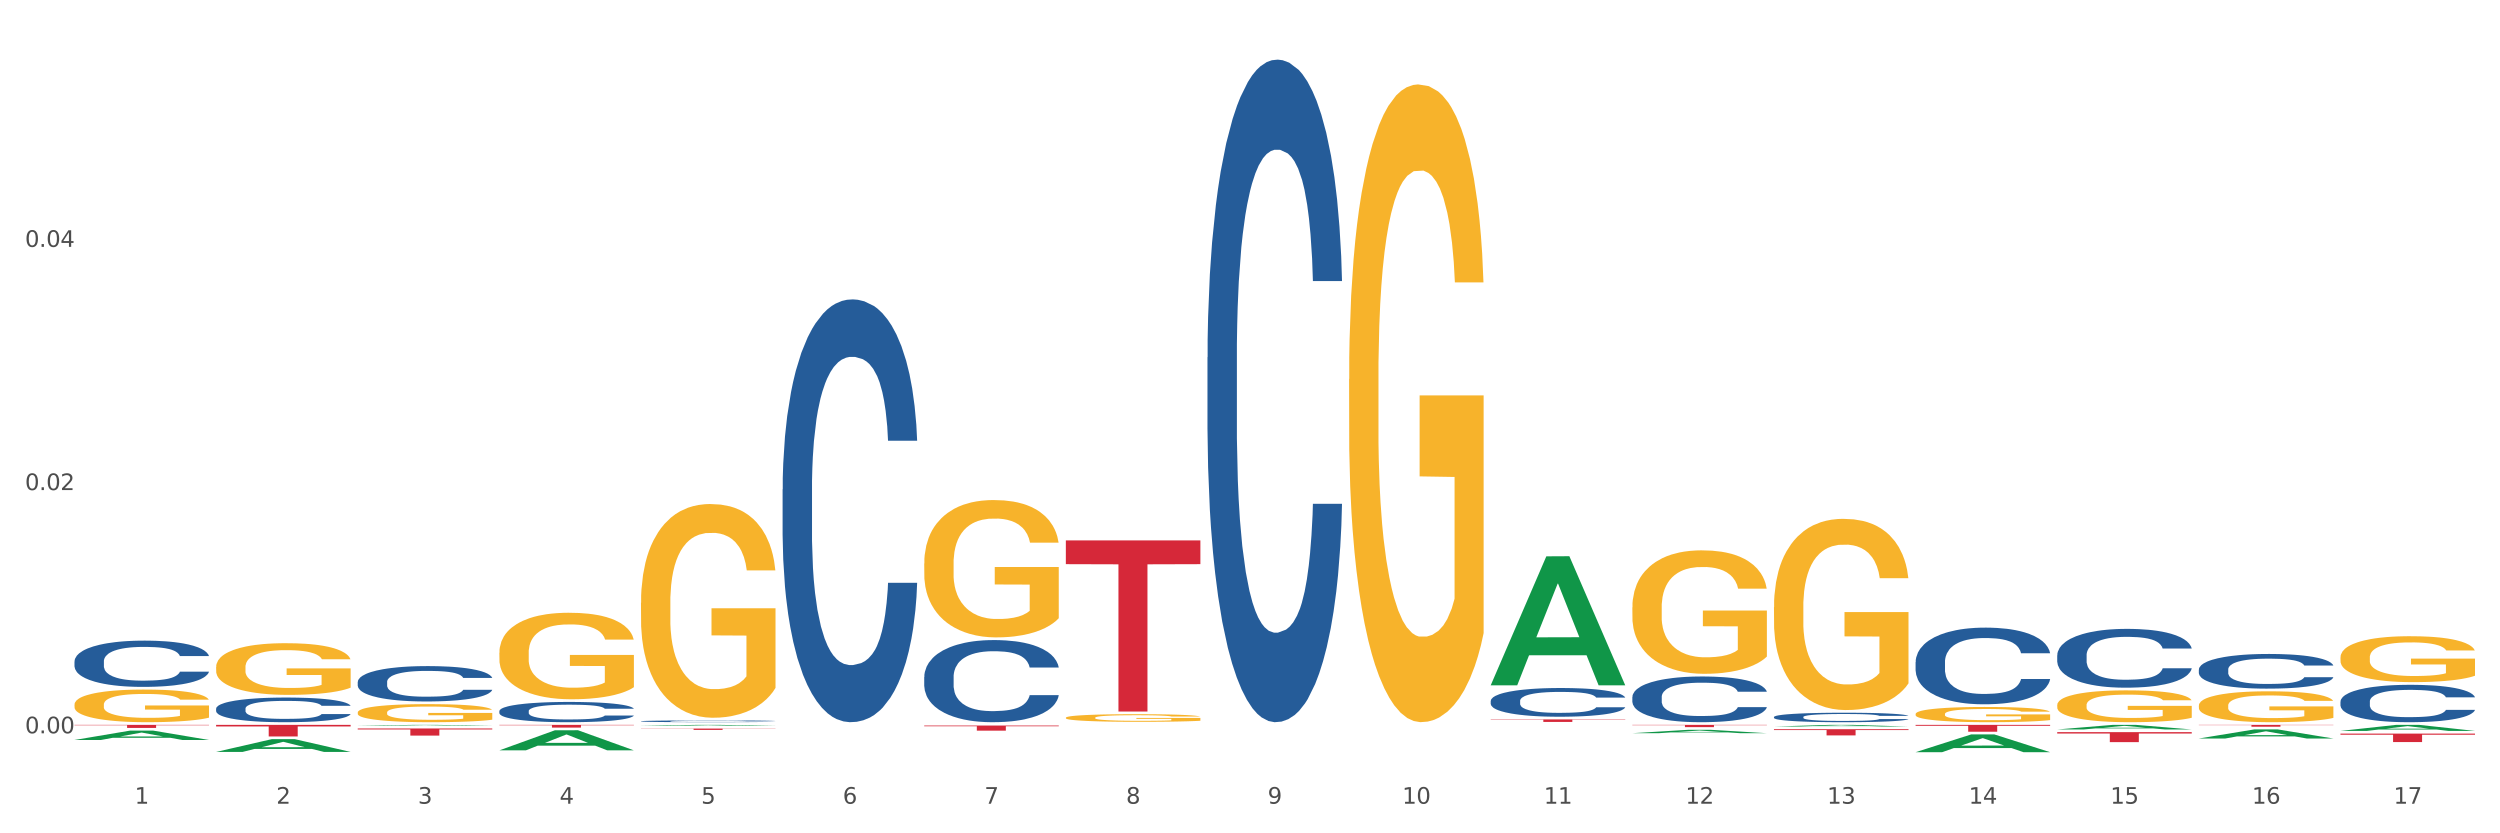
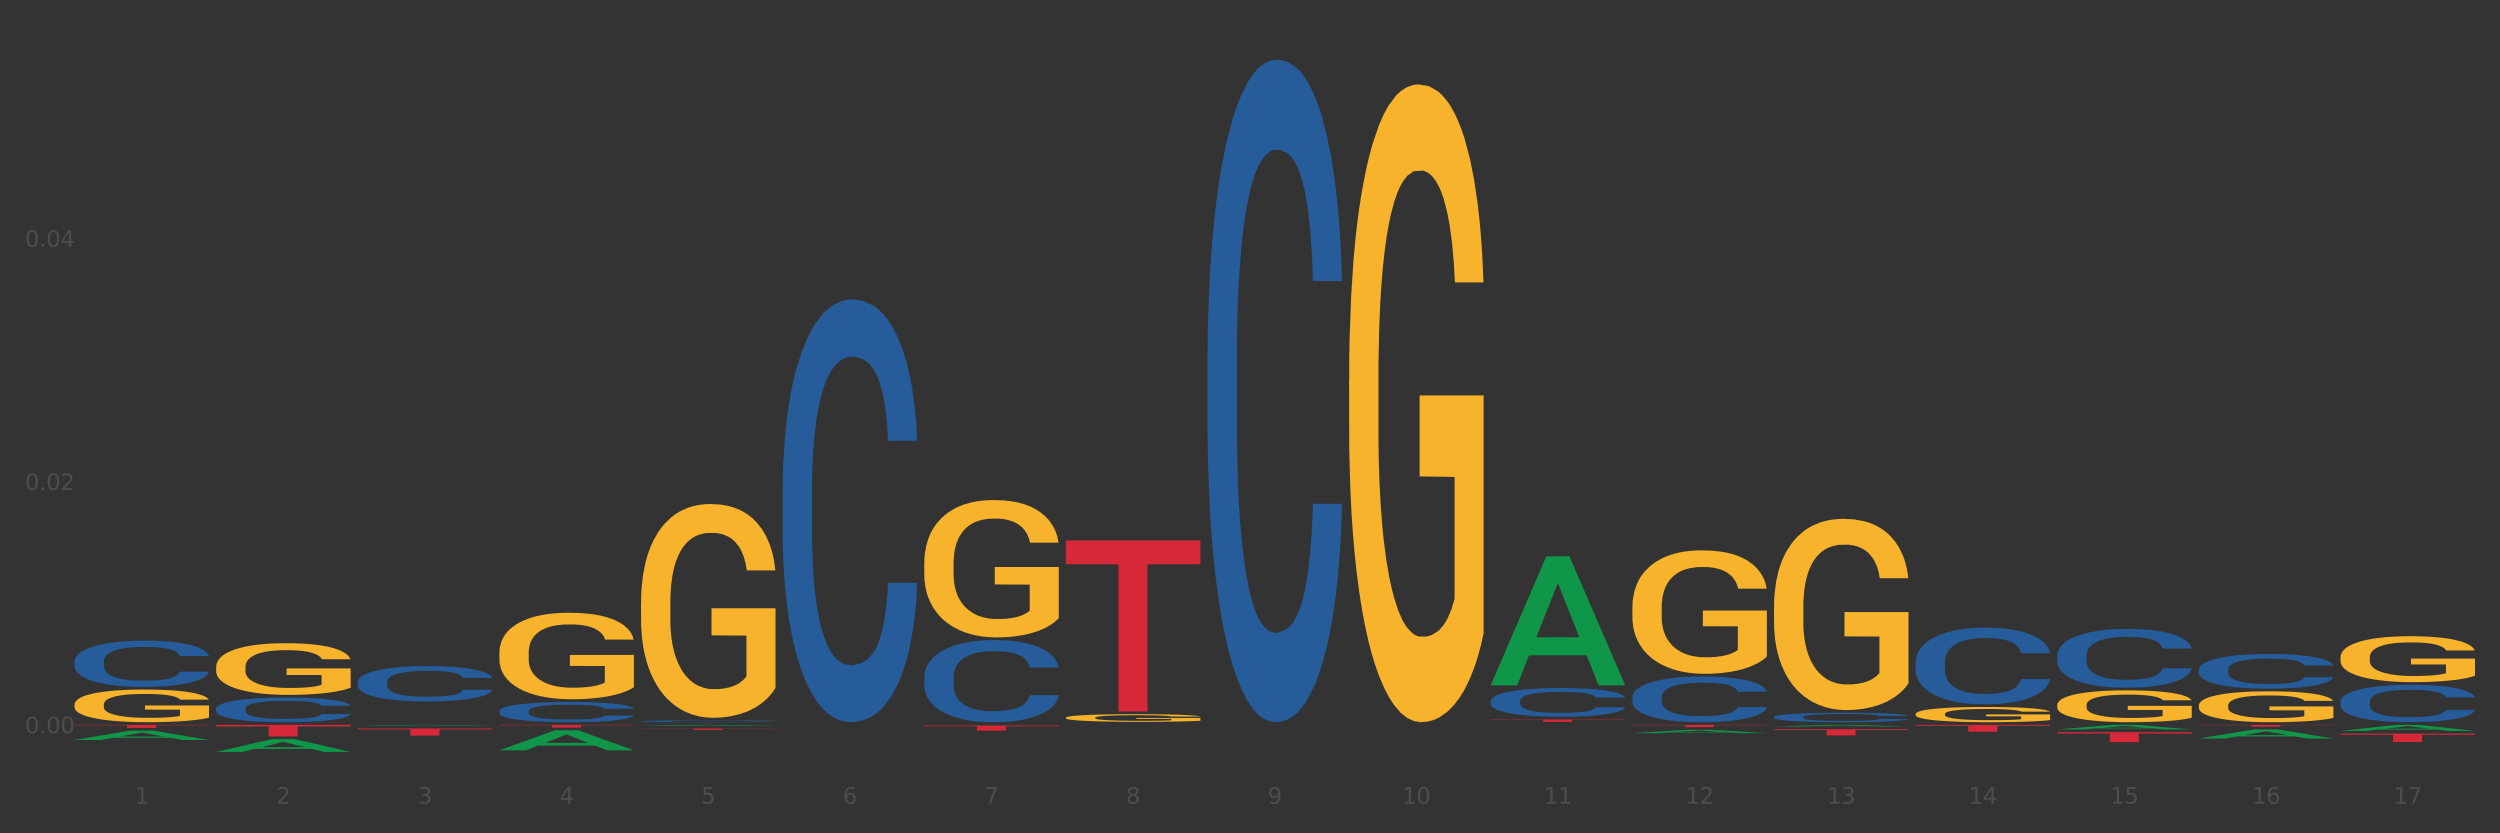
<svg xmlns="http://www.w3.org/2000/svg" xmlns:xlink="http://www.w3.org/1999/xlink" width="1080pt" height="360pt" viewBox="0 0 1080 360" version="1.1">
  <rect x="0" y="0" width="1080" height="360" fill="#333333" stroke="none" />
  <defs>
    <style type="text/css">*{stroke-linejoin: round; stroke-linecap: butt}</style>
  </defs>
  <g id="figure_1">
    <g id="patch_1">
-       <path d="M 0 360  L 1080 360  L 1080 0  L 0 0  z " style="fill: #ffffff; stroke: #ffffff; stroke-linejoin: miter" />
-     </g>
+       </g>
    <g id="axes_1">
      <g id="matplotlib.axis_1">
        <g id="xtick_1">
          <g id="text_1">
            <g style="fill: #4d4d4d" transform="translate(58.182 347.204) scale(0.096 -0.096)">
              <defs>
                <path id="DejaVuSans-31" d="M 794 531  L 1825 531  L 1825 4091  L 703 3866  L 703 4441  L 1819 4666  L 2450 4666  L 2450 531  L 3481 531  L 3481 0  L 794 0  L 794 531  z " transform="scale(0.016)" />
              </defs>
              <use xlink:href="#DejaVuSans-31" />
            </g>
          </g>
        </g>
        <g id="xtick_2">
          <g id="text_2">
            <g style="fill: #4d4d4d" transform="translate(119.364 347.204) scale(0.096 -0.096)">
              <defs>
                <path id="DejaVuSans-32" d="M 1228 531  L 3431 531  L 3431 0  L 469 0  L 469 531  Q 828 903 1448 1529  Q 2069 2156 2228 2338  Q 2531 2678 2651 2914  Q 2772 3150 2772 3378  Q 2772 3750 2511 3984  Q 2250 4219 1831 4219  Q 1534 4219 1204 4116  Q 875 4013 500 3803  L 500 4441  Q 881 4594 1212 4672  Q 1544 4750 1819 4750  Q 2544 4750 2975 4387  Q 3406 4025 3406 3419  Q 3406 3131 3298 2873  Q 3191 2616 2906 2266  Q 2828 2175 2409 1742  Q 1991 1309 1228 531  z " transform="scale(0.016)" />
              </defs>
              <use xlink:href="#DejaVuSans-32" />
            </g>
          </g>
        </g>
        <g id="xtick_3">
          <g id="text_3">
            <g style="fill: #4d4d4d" transform="translate(180.545 347.204) scale(0.096 -0.096)">
              <defs>
                <path id="DejaVuSans-33" d="M 2597 2516  Q 3050 2419 3304 2112  Q 3559 1806 3559 1356  Q 3559 666 3084 287  Q 2609 -91 1734 -91  Q 1441 -91 1130 -33  Q 819 25 488 141  L 488 750  Q 750 597 1062 519  Q 1375 441 1716 441  Q 2309 441 2620 675  Q 2931 909 2931 1356  Q 2931 1769 2642 2001  Q 2353 2234 1838 2234  L 1294 2234  L 1294 2753  L 1863 2753  Q 2328 2753 2575 2939  Q 2822 3125 2822 3475  Q 2822 3834 2567 4026  Q 2313 4219 1838 4219  Q 1578 4219 1281 4162  Q 984 4106 628 3988  L 628 4550  Q 988 4650 1302 4700  Q 1616 4750 1894 4750  Q 2613 4750 3031 4423  Q 3450 4097 3450 3541  Q 3450 3153 3228 2886  Q 3006 2619 2597 2516  z " transform="scale(0.016)" />
              </defs>
              <use xlink:href="#DejaVuSans-33" />
            </g>
          </g>
        </g>
        <g id="xtick_4">
          <g id="text_4">
            <g style="fill: #4d4d4d" transform="translate(241.726 347.204) scale(0.096 -0.096)">
              <defs>
                <path id="DejaVuSans-34" d="M 2419 4116  L 825 1625  L 2419 1625  L 2419 4116  z M 2253 4666  L 3047 4666  L 3047 1625  L 3713 1625  L 3713 1100  L 3047 1100  L 3047 0  L 2419 0  L 2419 1100  L 313 1100  L 313 1709  L 2253 4666  z " transform="scale(0.016)" />
              </defs>
              <use xlink:href="#DejaVuSans-34" />
            </g>
          </g>
        </g>
        <g id="xtick_5">
          <g id="text_5">
            <g style="fill: #4d4d4d" transform="translate(302.908 347.204) scale(0.096 -0.096)">
              <defs>
                <path id="DejaVuSans-35" d="M 691 4666  L 3169 4666  L 3169 4134  L 1269 4134  L 1269 2991  Q 1406 3038 1543 3061  Q 1681 3084 1819 3084  Q 2600 3084 3056 2656  Q 3513 2228 3513 1497  Q 3513 744 3044 326  Q 2575 -91 1722 -91  Q 1428 -91 1123 -41  Q 819 9 494 109  L 494 744  Q 775 591 1075 516  Q 1375 441 1709 441  Q 2250 441 2565 725  Q 2881 1009 2881 1497  Q 2881 1984 2565 2268  Q 2250 2553 1709 2553  Q 1456 2553 1204 2497  Q 953 2441 691 2322  L 691 4666  z " transform="scale(0.016)" />
              </defs>
              <use xlink:href="#DejaVuSans-35" />
            </g>
          </g>
        </g>
        <g id="xtick_6">
          <g id="text_6">
            <g style="fill: #4d4d4d" transform="translate(364.089 347.204) scale(0.096 -0.096)">
              <defs>
                <path id="DejaVuSans-36" d="M 2113 2584  Q 1688 2584 1439 2293  Q 1191 2003 1191 1497  Q 1191 994 1439 701  Q 1688 409 2113 409  Q 2538 409 2786 701  Q 3034 994 3034 1497  Q 3034 2003 2786 2293  Q 2538 2584 2113 2584  z M 3366 4563  L 3366 3988  Q 3128 4100 2886 4159  Q 2644 4219 2406 4219  Q 1781 4219 1451 3797  Q 1122 3375 1075 2522  Q 1259 2794 1537 2939  Q 1816 3084 2150 3084  Q 2853 3084 3261 2657  Q 3669 2231 3669 1497  Q 3669 778 3244 343  Q 2819 -91 2113 -91  Q 1303 -91 875 529  Q 447 1150 447 2328  Q 447 3434 972 4092  Q 1497 4750 2381 4750  Q 2619 4750 2861 4703  Q 3103 4656 3366 4563  z " transform="scale(0.016)" />
              </defs>
              <use xlink:href="#DejaVuSans-36" />
            </g>
          </g>
        </g>
        <g id="xtick_7">
          <g id="text_7">
            <g style="fill: #4d4d4d" transform="translate(425.271 347.204) scale(0.096 -0.096)">
              <defs>
                <path id="DejaVuSans-37" d="M 525 4666  L 3525 4666  L 3525 4397  L 1831 0  L 1172 0  L 2766 4134  L 525 4134  L 525 4666  z " transform="scale(0.016)" />
              </defs>
              <use xlink:href="#DejaVuSans-37" />
            </g>
          </g>
        </g>
        <g id="xtick_8">
          <g id="text_8">
            <g style="fill: #4d4d4d" transform="translate(486.452 347.204) scale(0.096 -0.096)">
              <defs>
                <path id="DejaVuSans-38" d="M 2034 2216  Q 1584 2216 1326 1975  Q 1069 1734 1069 1313  Q 1069 891 1326 650  Q 1584 409 2034 409  Q 2484 409 2743 651  Q 3003 894 3003 1313  Q 3003 1734 2745 1975  Q 2488 2216 2034 2216  z M 1403 2484  Q 997 2584 770 2862  Q 544 3141 544 3541  Q 544 4100 942 4425  Q 1341 4750 2034 4750  Q 2731 4750 3128 4425  Q 3525 4100 3525 3541  Q 3525 3141 3298 2862  Q 3072 2584 2669 2484  Q 3125 2378 3379 2068  Q 3634 1759 3634 1313  Q 3634 634 3220 271  Q 2806 -91 2034 -91  Q 1263 -91 848 271  Q 434 634 434 1313  Q 434 1759 690 2068  Q 947 2378 1403 2484  z M 1172 3481  Q 1172 3119 1398 2916  Q 1625 2713 2034 2713  Q 2441 2713 2670 2916  Q 2900 3119 2900 3481  Q 2900 3844 2670 4047  Q 2441 4250 2034 4250  Q 1625 4250 1398 4047  Q 1172 3844 1172 3481  z " transform="scale(0.016)" />
              </defs>
              <use xlink:href="#DejaVuSans-38" />
            </g>
          </g>
        </g>
        <g id="xtick_9">
          <g id="text_9">
            <g style="fill: #4d4d4d" transform="translate(547.634 347.204) scale(0.096 -0.096)">
              <defs>
                <path id="DejaVuSans-39" d="M 703 97  L 703 672  Q 941 559 1184 500  Q 1428 441 1663 441  Q 2288 441 2617 861  Q 2947 1281 2994 2138  Q 2813 1869 2534 1725  Q 2256 1581 1919 1581  Q 1219 1581 811 2004  Q 403 2428 403 3163  Q 403 3881 828 4315  Q 1253 4750 1959 4750  Q 2769 4750 3195 4129  Q 3622 3509 3622 2328  Q 3622 1225 3098 567  Q 2575 -91 1691 -91  Q 1453 -91 1209 -44  Q 966 3 703 97  z M 1959 2075  Q 2384 2075 2632 2365  Q 2881 2656 2881 3163  Q 2881 3666 2632 3958  Q 2384 4250 1959 4250  Q 1534 4250 1286 3958  Q 1038 3666 1038 3163  Q 1038 2656 1286 2365  Q 1534 2075 1959 2075  z " transform="scale(0.016)" />
              </defs>
              <use xlink:href="#DejaVuSans-39" />
            </g>
          </g>
        </g>
        <g id="xtick_10">
          <g id="text_10">
            <g style="fill: #4d4d4d" transform="translate(605.761 347.204) scale(0.096 -0.096)">
              <defs>
                <path id="DejaVuSans-30" d="M 2034 4250  Q 1547 4250 1301 3770  Q 1056 3291 1056 2328  Q 1056 1369 1301 889  Q 1547 409 2034 409  Q 2525 409 2770 889  Q 3016 1369 3016 2328  Q 3016 3291 2770 3770  Q 2525 4250 2034 4250  z M 2034 4750  Q 2819 4750 3233 4129  Q 3647 3509 3647 2328  Q 3647 1150 3233 529  Q 2819 -91 2034 -91  Q 1250 -91 836 529  Q 422 1150 422 2328  Q 422 3509 836 4129  Q 1250 4750 2034 4750  z " transform="scale(0.016)" />
              </defs>
              <use xlink:href="#DejaVuSans-31" />
              <use xlink:href="#DejaVuSans-30" transform="translate(63.623 0)" />
            </g>
          </g>
        </g>
        <g id="xtick_11">
          <g id="text_11">
            <g style="fill: #4d4d4d" transform="translate(666.942 347.204) scale(0.096 -0.096)">
              <use xlink:href="#DejaVuSans-31" />
              <use xlink:href="#DejaVuSans-31" transform="translate(63.623 0)" />
            </g>
          </g>
        </g>
        <g id="xtick_12">
          <g id="text_12">
            <g style="fill: #4d4d4d" transform="translate(728.124 347.204) scale(0.096 -0.096)">
              <use xlink:href="#DejaVuSans-31" />
              <use xlink:href="#DejaVuSans-32" transform="translate(63.623 0)" />
            </g>
          </g>
        </g>
        <g id="xtick_13">
          <g id="text_13">
            <g style="fill: #4d4d4d" transform="translate(789.305 347.204) scale(0.096 -0.096)">
              <use xlink:href="#DejaVuSans-31" />
              <use xlink:href="#DejaVuSans-33" transform="translate(63.623 0)" />
            </g>
          </g>
        </g>
        <g id="xtick_14">
          <g id="text_14">
            <g style="fill: #4d4d4d" transform="translate(850.487 347.204) scale(0.096 -0.096)">
              <use xlink:href="#DejaVuSans-31" />
              <use xlink:href="#DejaVuSans-34" transform="translate(63.623 0)" />
            </g>
          </g>
        </g>
        <g id="xtick_15">
          <g id="text_15">
            <g style="fill: #4d4d4d" transform="translate(911.668 347.204) scale(0.096 -0.096)">
              <use xlink:href="#DejaVuSans-31" />
              <use xlink:href="#DejaVuSans-35" transform="translate(63.623 0)" />
            </g>
          </g>
        </g>
        <g id="xtick_16">
          <g id="text_16">
            <g style="fill: #4d4d4d" transform="translate(972.849 347.204) scale(0.096 -0.096)">
              <use xlink:href="#DejaVuSans-31" />
              <use xlink:href="#DejaVuSans-36" transform="translate(63.623 0)" />
            </g>
          </g>
        </g>
        <g id="xtick_17">
          <g id="text_17">
            <g style="fill: #4d4d4d" transform="translate(1034.031 347.204) scale(0.096 -0.096)">
              <use xlink:href="#DejaVuSans-31" />
              <use xlink:href="#DejaVuSans-37" transform="translate(63.623 0)" />
            </g>
          </g>
        </g>
        <g id="xtick_18" />
        <g id="xtick_19" />
        <g id="xtick_20" />
        <g id="xtick_21" />
        <g id="xtick_22" />
        <g id="xtick_23" />
        <g id="xtick_24" />
        <g id="xtick_25" />
        <g id="xtick_26" />
        <g id="xtick_27" />
        <g id="xtick_28" />
        <g id="xtick_29" />
        <g id="xtick_30" />
        <g id="xtick_31" />
        <g id="xtick_32" />
        <g id="xtick_33" />
      </g>
      <g id="matplotlib.axis_2">
        <g id="ytick_1">
          <g id="text_18">
            <g style="fill: #4d4d4d" transform="translate(10.8 316.79) scale(0.096 -0.096)">
              <defs>
                <path id="DejaVuSans-2e" d="M 684 794  L 1344 794  L 1344 0  L 684 0  L 684 794  z " transform="scale(0.016)" />
              </defs>
              <use xlink:href="#DejaVuSans-30" />
              <use xlink:href="#DejaVuSans-2e" transform="translate(63.623 0)" />
              <use xlink:href="#DejaVuSans-30" transform="translate(95.41 0)" />
              <use xlink:href="#DejaVuSans-30" transform="translate(159.033 0)" />
            </g>
          </g>
        </g>
        <g id="ytick_2">
          <g id="text_19">
            <g style="fill: #4d4d4d" transform="translate(10.8 211.72) scale(0.096 -0.096)">
              <use xlink:href="#DejaVuSans-30" />
              <use xlink:href="#DejaVuSans-2e" transform="translate(63.623 0)" />
              <use xlink:href="#DejaVuSans-30" transform="translate(95.41 0)" />
              <use xlink:href="#DejaVuSans-32" transform="translate(159.033 0)" />
            </g>
          </g>
        </g>
        <g id="ytick_3">
          <g id="text_20">
            <g style="fill: #4d4d4d" transform="translate(10.8 106.65) scale(0.096 -0.096)">
              <use xlink:href="#DejaVuSans-30" />
              <use xlink:href="#DejaVuSans-2e" transform="translate(63.623 0)" />
              <use xlink:href="#DejaVuSans-30" transform="translate(95.41 0)" />
              <use xlink:href="#DejaVuSans-34" transform="translate(159.033 0)" />
            </g>
          </g>
        </g>
        <g id="ytick_4" />
        <g id="ytick_5" />
        <g id="ytick_6" />
      </g>
      <g id="PolyCollection_1">
        <path d="M 32.175 319.663  L 32.235 319.66  L 56.203 315.624  L 66.15 315.621  L 90.297 319.671  L 78.793 319.671  L 73.58 318.728  L 48.833 318.728  L 48.653 318.743  L 43.62 319.671  L 32.175 319.671  L 32.175 319.663  L 51.949 318.165  L 70.464 318.161  L 61.296 316.484  L 61.176 316.476  L 61.056 316.488  L 51.889 318.161  L 51.949 318.165  L 32.175 319.663  z " clip-path="url(#p4e22394901)" style="fill: #109648" />
        <path d="M 93.356 324.824  L 93.416 324.819  L 117.384 319.316  L 127.331 319.311  L 151.479 324.834  L 139.974 324.834  L 134.761 323.548  L 110.014 323.548  L 109.834 323.569  L 104.801 324.834  L 93.356 324.834  L 93.356 324.824  L 113.13 322.781  L 131.645 322.775  L 122.478 320.488  L 122.358 320.478  L 122.238 320.493  L 113.07 322.775  L 113.13 322.781  L 93.356 324.824  z " clip-path="url(#p4e22394901)" style="fill: #109648" />
        <path d="M 154.538 313.535  L 154.598 313.534  L 178.566 313.144  L 188.512 313.143  L 212.66 313.535  L 201.156 313.535  L 195.943 313.444  L 171.196 313.444  L 171.016 313.445  L 165.983 313.535  L 154.538 313.535  L 154.538 313.535  L 174.311 313.389  L 192.827 313.389  L 183.659 313.227  L 183.539 313.226  L 183.419 313.227  L 174.251 313.389  L 174.311 313.389  L 154.538 313.535  z " clip-path="url(#p4e22394901)" style="fill: #109648" />
-         <path d="M 827.533 324.935  L 827.593 324.928  L 851.561 317.261  L 861.508 317.254  L 885.656 324.95  L 874.151 324.95  L 868.938 323.158  L 844.191 323.158  L 844.011 323.186  L 838.978 324.95  L 827.533 324.95  L 827.533 324.935  L 847.307 322.088  L 865.822 322.081  L 856.654 318.894  L 856.535 318.88  L 856.415 318.902  L 847.247 322.081  L 847.307 322.088  L 827.533 324.935  z " clip-path="url(#p4e22394901)" style="fill: #109648" />
        <path d="M 276.901 313.59  L 276.961 313.59  L 300.929 313.144  L 310.875 313.143  L 335.023 313.591  L 323.518 313.591  L 318.305 313.487  L 293.558 313.487  L 293.379 313.489  L 288.345 313.591  L 276.901 313.591  L 276.901 313.59  L 296.674 313.425  L 315.19 313.424  L 306.022 313.239  L 305.902 313.238  L 305.782 313.239  L 296.614 313.424  L 296.674 313.425  L 276.901 313.59  z " clip-path="url(#p4e22394901)" style="fill: #109648" />
        <path d="M 643.989 295.967  L 644.049 295.914  L 668.017 240.334  L 677.964 240.282  L 702.112 296.072  L 690.607 296.072  L 685.394 283.08  L 660.647 283.08  L 660.467 283.29  L 655.434 296.072  L 643.989 296.072  L 643.989 295.967  L 663.763 275.327  L 682.278 275.275  L 673.11 252.173  L 672.99 252.069  L 672.871 252.226  L 663.703 275.275  L 663.763 275.327  L 643.989 295.967  z " clip-path="url(#p4e22394901)" style="fill: #109648" />
        <path d="M 705.171 316.739  L 705.23 316.737  L 729.198 315.281  L 739.145 315.28  L 763.293 316.742  L 751.788 316.742  L 746.575 316.401  L 721.828 316.401  L 721.649 316.407  L 716.615 316.742  L 705.171 316.742  L 705.171 316.739  L 724.944 316.198  L 743.459 316.197  L 734.292 315.591  L 734.172 315.589  L 734.052 315.593  L 724.884 316.197  L 724.944 316.198  L 705.171 316.739  z " clip-path="url(#p4e22394901)" style="fill: #109648" />
        <path d="M 215.719 324.14  L 215.779 324.132  L 239.747 315.468  L 249.694 315.46  L 273.842 324.157  L 262.337 324.157  L 257.124 322.131  L 232.377 322.131  L 232.197 322.164  L 227.164 324.157  L 215.719 324.157  L 215.719 324.14  L 235.493 320.923  L 254.008 320.915  L 244.84 317.314  L 244.72 317.297  L 244.601 317.322  L 235.433 320.915  L 235.493 320.923  L 215.719 324.14  z " clip-path="url(#p4e22394901)" style="fill: #109648" />
        <path d="M 766.352 313.864  L 766.412 313.863  L 790.38 313.144  L 800.327 313.143  L 824.474 313.865  L 812.97 313.865  L 807.757 313.697  L 783.01 313.697  L 782.83 313.7  L 777.797 313.865  L 766.352 313.865  L 766.352 313.864  L 786.126 313.597  L 804.641 313.596  L 795.473 313.297  L 795.353 313.296  L 795.233 313.298  L 786.066 313.596  L 786.126 313.597  L 766.352 313.864  z " clip-path="url(#p4e22394901)" style="fill: #109648" />
        <path d="M 93.356 313.143  L 151.479 313.143  L 151.479 313.841  L 128.615 313.845  L 128.615 318.161  L 116.082 318.161  L 116.082 313.845  L 93.356 313.841  L 93.356 313.148  L 93.356 313.143  z " clip-path="url(#p4e22394901)" style="fill: #d62839" />
        <path d="M 827.533 313.143  L 885.656 313.143  L 885.656 313.555  L 862.792 313.558  L 862.792 316.105  L 850.259 316.105  L 850.259 313.558  L 827.533 313.555  L 827.533 313.146  L 827.533 313.143  z " clip-path="url(#p4e22394901)" style="fill: #d62839" />
        <path d="M 888.715 316.28  L 946.837 316.28  L 946.837 316.882  L 923.974 316.886  L 923.974 320.611  L 911.44 320.611  L 911.44 316.886  L 888.715 316.882  L 888.715 316.284  L 888.715 316.28  z " clip-path="url(#p4e22394901)" style="fill: #d62839" />
        <path d="M 460.445 233.44  L 518.567 233.44  L 518.567 243.716  L 495.704 243.785  L 495.704 307.383  L 483.17 307.383  L 483.17 243.785  L 460.445 243.716  L 460.445 233.509  L 460.445 233.44  z " clip-path="url(#p4e22394901)" style="fill: #d62839" />
        <path d="M 643.989 310.776  L 702.112 310.776  L 702.112 310.931  L 679.248 310.932  L 679.248 311.887  L 666.715 311.887  L 666.715 310.932  L 643.989 310.931  L 643.989 310.777  L 643.989 310.776  z " clip-path="url(#p4e22394901)" style="fill: #d62839" />
        <path d="M 705.171 313.143  L 763.293 313.143  L 763.293 313.28  L 740.43 313.281  L 740.43 314.13  L 727.896 314.13  L 727.896 313.281  L 705.171 313.28  L 705.171 313.144  L 705.171 313.143  z " clip-path="url(#p4e22394901)" style="fill: #d62839" />
        <path d="M 766.352 315.015  L 824.474 315.015  L 824.474 315.387  L 801.611 315.39  L 801.611 317.695  L 789.078 317.695  L 789.078 315.39  L 766.352 315.387  L 766.352 315.017  L 766.352 315.015  z " clip-path="url(#p4e22394901)" style="fill: #d62839" />
        <path d="M 32.175 313.143  L 90.297 313.143  L 90.297 313.328  L 67.434 313.329  L 67.434 314.471  L 54.901 314.471  L 54.901 313.329  L 32.175 313.328  L 32.175 313.144  L 32.175 313.143  z " clip-path="url(#p4e22394901)" style="fill: #d62839" />
        <path d="M 276.901 314.741  L 335.023 314.741  L 335.023 314.821  L 312.16 314.822  L 312.16 315.32  L 299.626 315.32  L 299.626 314.822  L 276.901 314.821  L 276.901 314.741  L 276.901 314.741  z " clip-path="url(#p4e22394901)" style="fill: #d62839" />
        <path d="M 1011.078 316.906  L 1069.2 316.906  L 1069.2 317.415  L 1046.337 317.418  L 1046.337 320.565  L 1033.803 320.565  L 1033.803 317.418  L 1011.078 317.415  L 1011.078 316.909  L 1011.078 316.906  z " clip-path="url(#p4e22394901)" style="fill: #d62839" />
        <path d="M 949.896 313.143  L 1008.019 313.143  L 1008.019 313.254  L 985.155 313.255  L 985.155 313.94  L 972.622 313.94  L 972.622 313.255  L 949.896 313.254  L 949.896 313.144  L 949.896 313.143  z " clip-path="url(#p4e22394901)" style="fill: #d62839" />
        <path d="M 399.263 313.428  L 457.386 313.428  L 457.386 313.738  L 434.523 313.74  L 434.523 315.662  L 421.989 315.662  L 421.989 313.74  L 399.263 313.738  L 399.263 313.43  L 399.263 313.428  z " clip-path="url(#p4e22394901)" style="fill: #d62839" />
        <path d="M 154.538 314.685  L 212.66 314.685  L 212.66 315.116  L 189.797 315.119  L 189.797 317.786  L 177.263 317.786  L 177.263 315.119  L 154.538 315.116  L 154.538 314.688  L 154.538 314.685  z " clip-path="url(#p4e22394901)" style="fill: #d62839" />
        <path d="M 215.719 313.143  L 273.842 313.143  L 273.842 313.305  L 250.978 313.306  L 250.978 314.31  L 238.445 314.31  L 238.445 313.306  L 215.719 313.305  L 215.719 313.144  L 215.719 313.143  z " clip-path="url(#p4e22394901)" style="fill: #d62839" />
        <path d="M 949.896 319.026  L 949.956 319.022  L 973.924 315.093  L 983.871 315.09  L 1008.019 319.034  L 996.514 319.034  L 991.301 318.115  L 966.554 318.115  L 966.374 318.13  L 961.341 319.034  L 949.896 319.034  L 949.896 319.026  L 969.67 317.567  L 988.185 317.563  L 979.017 315.93  L 978.897 315.923  L 978.778 315.934  L 969.61 317.563  L 969.67 317.567  L 949.896 319.026  z " clip-path="url(#p4e22394901)" style="fill: #109648" />
        <path d="M 1011.078 315.752  L 1011.138 315.749  L 1035.106 313.146  L 1045.052 313.143  L 1069.2 315.756  L 1057.695 315.756  L 1052.482 315.148  L 1027.735 315.148  L 1027.556 315.158  L 1022.522 315.756  L 1011.078 315.756  L 1011.078 315.752  L 1030.851 314.785  L 1049.366 314.782  L 1040.199 313.7  L 1040.079 313.695  L 1039.959 313.703  L 1030.791 314.782  L 1030.851 314.785  L 1011.078 315.752  z " clip-path="url(#p4e22394901)" style="fill: #109648" />
        <path d="M 888.715 315.127  L 888.775 315.125  L 912.743 313.145  L 922.689 313.143  L 946.837 315.131  L 935.333 315.131  L 930.12 314.668  L 905.373 314.668  L 905.193 314.675  L 900.16 315.131  L 888.715 315.131  L 888.715 315.127  L 908.488 314.392  L 927.004 314.39  L 917.836 313.567  L 917.716 313.563  L 917.596 313.569  L 908.428 314.39  L 908.488 314.392  L 888.715 315.127  z " clip-path="url(#p4e22394901)" style="fill: #109648" />
        <path d="M 1011.078 284.014  L 1011.146 283.996  L 1011.146 283.344  L 1011.284 282.782  L 1011.97 281.423  L 1012.999 280.299  L 1013.754 279.701  L 1014.509 279.212  L 1015.401 278.722  L 1016.499 278.215  L 1018.489 277.472  L 1019.724 277.091  L 1021.234 276.693  L 1023.978 276.113  L 1025.969 275.787  L 1028.027 275.515  L 1031.39 275.189  L 1033.585 275.044  L 1035.919 274.935  L 1038.732 274.862  L 1040.859 274.844  L 1045.526 274.899  L 1049.506 275.062  L 1051.427 275.189  L 1053.897 275.406  L 1055.201 275.551  L 1057.328 275.841  L 1059.524 276.222  L 1061.034 276.548  L 1063.299 277.164  L 1065.014 277.78  L 1066.592 278.541  L 1067.416 279.067  L 1068.033 279.556  L 1068.582 280.118  L 1069.131 281.006  L 1056.78 281.006  L 1056.299 280.372  L 1055.544 279.774  L 1054.446 279.194  L 1053.486 278.831  L 1051.839 278.378  L 1050.329 278.088  L 1048.751 277.871  L 1046.829 277.689  L 1045.32 277.599  L 1043.192 277.526  L 1039.007 277.545  L 1036.193 277.689  L 1034.272 277.871  L 1033.037 278.034  L 1031.939 278.215  L 1030.703 278.469  L 1029.262 278.849  L 1028.233 279.194  L 1027.204 279.629  L 1026.38 280.063  L 1025.625 280.571  L 1025.008 281.115  L 1024.527 281.676  L 1024.116 282.365  L 1023.773 283.507  L 1023.773 285.989  L 1023.91 286.551  L 1024.253 287.294  L 1024.665 287.856  L 1025.351 288.527  L 1025.969 288.98  L 1027.135 289.632  L 1028.439 290.176  L 1029.468 290.52  L 1030.498 290.81  L 1032.282 291.209  L 1034.272 291.535  L 1035.987 291.734  L 1038.32 291.915  L 1039.899 291.988  L 1041.271 292.024  L 1044.634 292.024  L 1047.035 291.97  L 1049.712 291.843  L 1051.77 291.68  L 1053.486 291.48  L 1055.407 291.154  L 1056.642 290.846  L 1056.642 287.059  L 1041.546 287.041  L 1041.546 284.522  L 1069.2 284.522  L 1069.2 291.915  L 1068.033 292.296  L 1066.73 292.64  L 1065.357 292.948  L 1063.299 293.329  L 1060.828 293.691  L 1058.632 293.945  L 1056.299 294.163  L 1053.554 294.362  L 1049.986 294.543  L 1047.79 294.616  L 1045.045 294.67  L 1041.82 294.688  L 1039.007 294.652  L 1036.262 294.561  L 1033.38 294.398  L 1030.566 294.163  L 1028.439 293.927  L 1026.312 293.637  L 1024.047 293.256  L 1022.263 292.894  L 1020.891 292.568  L 1019.381 292.151  L 1017.734 291.607  L 1016.499 291.118  L 1015.401 290.611  L 1014.234 289.958  L 1013.411 289.396  L 1012.587 288.69  L 1012.107 288.164  L 1011.558 287.349  L 1011.146 286.207  L 1011.078 284.014  z " clip-path="url(#p4e22394901)" style="fill: #f7b32b" />
        <path d="M 949.896 304.812  L 949.965 304.8  L 949.965 304.361  L 950.102 303.983  L 950.788 303.069  L 951.818 302.313  L 952.572 301.91  L 953.327 301.581  L 954.219 301.252  L 955.317 300.911  L 957.307 300.411  L 958.543 300.155  L 960.052 299.886  L 962.797 299.496  L 964.787 299.277  L 966.846 299.094  L 970.208 298.874  L 972.404 298.777  L 974.737 298.704  L 977.551 298.655  L 979.678 298.643  L 984.344 298.679  L 988.324 298.789  L 990.246 298.874  L 992.716 299.021  L 994.02 299.118  L 996.147 299.313  L 998.343 299.569  L 999.853 299.789  L 1002.117 300.203  L 1003.833 300.618  L 1005.411 301.13  L 1006.234 301.484  L 1006.852 301.813  L 1007.401 302.191  L 1007.95 302.788  L 995.598 302.788  L 995.118 302.362  L 994.363 301.959  L 993.265 301.569  L 992.304 301.325  L 990.657 301.02  L 989.148 300.825  L 987.569 300.679  L 985.648 300.557  L 984.138 300.496  L 982.011 300.447  L 977.825 300.459  L 975.012 300.557  L 973.09 300.679  L 971.855 300.789  L 970.757 300.911  L 969.522 301.081  L 968.081 301.337  L 967.052 301.569  L 966.022 301.862  L 965.199 302.154  L 964.444 302.496  L 963.826 302.861  L 963.346 303.239  L 962.934 303.703  L 962.591 304.471  L 962.591 306.141  L 962.728 306.519  L 963.072 307.019  L 963.483 307.397  L 964.169 307.848  L 964.787 308.153  L 965.954 308.592  L 967.257 308.958  L 968.287 309.189  L 969.316 309.384  L 971.1 309.653  L 973.09 309.872  L 974.806 310.006  L 977.139 310.128  L 978.717 310.177  L 980.09 310.201  L 983.452 310.201  L 985.854 310.165  L 988.53 310.079  L 990.589 309.97  L 992.304 309.836  L 994.226 309.616  L 995.461 309.409  L 995.461 306.861  L 980.364 306.848  L 980.364 305.154  L 1008.019 305.154  L 1008.019 310.128  L 1006.852 310.384  L 1005.548 310.616  L 1004.176 310.823  L 1002.117 311.079  L 999.647 311.323  L 997.451 311.494  L 995.118 311.64  L 992.373 311.774  L 988.805 311.896  L 986.609 311.945  L 983.864 311.981  L 980.639 311.994  L 977.825 311.969  L 975.08 311.908  L 972.198 311.799  L 969.385 311.64  L 967.257 311.482  L 965.13 311.286  L 962.866 311.03  L 961.082 310.787  L 959.709 310.567  L 958.199 310.287  L 956.553 309.921  L 955.317 309.592  L 954.219 309.25  L 953.053 308.811  L 952.229 308.433  L 951.406 307.958  L 950.926 307.604  L 950.377 307.056  L 949.965 306.288  L 949.896 304.812  z " clip-path="url(#p4e22394901)" style="fill: #f7b32b" />
        <path d="M 888.715 304.591  L 888.783 304.579  L 888.783 304.126  L 888.921 303.737  L 889.607 302.794  L 890.636 302.015  L 891.391 301.6  L 892.146 301.261  L 893.038 300.922  L 894.136 300.57  L 896.126 300.054  L 897.361 299.79  L 898.871 299.514  L 901.616 299.112  L 903.606 298.886  L 905.664 298.697  L 909.027 298.471  L 911.223 298.37  L 913.556 298.295  L 916.369 298.245  L 918.497 298.232  L 923.163 298.27  L 927.143 298.383  L 929.064 298.471  L 931.535 298.622  L 932.838 298.722  L 934.966 298.923  L 937.162 299.187  L 938.671 299.413  L 940.936 299.841  L 942.651 300.268  L 944.23 300.796  L 945.053 301.16  L 945.671 301.5  L 946.22 301.889  L 946.769 302.505  L 934.417 302.505  L 933.936 302.065  L 933.182 301.651  L 932.084 301.248  L 931.123 300.997  L 929.476 300.683  L 927.966 300.482  L 926.388 300.331  L 924.467 300.205  L 922.957 300.142  L 920.83 300.092  L 916.644 300.105  L 913.83 300.205  L 911.909 300.331  L 910.674 300.444  L 909.576 300.57  L 908.341 300.746  L 906.899 301.01  L 905.87 301.248  L 904.841 301.55  L 904.017 301.852  L 903.263 302.203  L 902.645 302.581  L 902.165 302.97  L 901.753 303.448  L 901.41 304.239  L 901.41 305.961  L 901.547 306.351  L 901.89 306.866  L 902.302 307.256  L 902.988 307.721  L 903.606 308.035  L 904.772 308.487  L 906.076 308.864  L 907.105 309.103  L 908.135 309.304  L 909.919 309.581  L 911.909 309.807  L 913.624 309.945  L 915.958 310.071  L 917.536 310.121  L 918.908 310.146  L 922.271 310.146  L 924.672 310.109  L 927.349 310.021  L 929.407 309.907  L 931.123 309.769  L 933.044 309.543  L 934.279 309.329  L 934.279 306.703  L 919.183 306.69  L 919.183 304.943  L 946.837 304.943  L 946.837 310.071  L 945.671 310.335  L 944.367 310.574  L 942.994 310.787  L 940.936 311.051  L 938.465 311.302  L 936.269 311.478  L 933.936 311.629  L 931.191 311.767  L 927.623 311.893  L 925.427 311.943  L 922.682 311.981  L 919.457 311.994  L 916.644 311.969  L 913.899 311.906  L 911.017 311.793  L 908.203 311.629  L 906.076 311.466  L 903.949 311.265  L 901.684 311.001  L 899.9 310.749  L 898.528 310.523  L 897.018 310.234  L 895.371 309.857  L 894.136 309.518  L 893.038 309.166  L 891.871 308.714  L 891.048 308.324  L 890.224 307.834  L 889.744 307.469  L 889.195 306.904  L 888.783 306.112  L 888.715 304.591  z " clip-path="url(#p4e22394901)" style="fill: #f7b32b" />
        <path d="M 705.171 262.397  L 705.239 262.348  L 705.239 260.594  L 705.376 259.084  L 706.063 255.43  L 707.092 252.41  L 707.847 250.802  L 708.602 249.487  L 709.494 248.172  L 710.592 246.808  L 712.582 244.81  L 713.817 243.787  L 715.327 242.715  L 718.071 241.156  L 720.061 240.28  L 722.12 239.549  L 725.483 238.672  L 727.678 238.282  L 730.012 237.99  L 732.825 237.795  L 734.952 237.746  L 739.619 237.892  L 743.599 238.331  L 745.52 238.672  L 747.99 239.257  L 749.294 239.646  L 751.421 240.426  L 753.617 241.449  L 755.127 242.326  L 757.391 243.982  L 759.107 245.638  L 760.685 247.684  L 761.509 249.097  L 762.126 250.413  L 762.675 251.923  L 763.224 254.31  L 750.872 254.31  L 750.392 252.605  L 749.637 250.997  L 748.539 249.438  L 747.579 248.464  L 745.932 247.246  L 744.422 246.467  L 742.844 245.882  L 740.922 245.395  L 739.413 245.151  L 737.285 244.956  L 733.099 245.005  L 730.286 245.395  L 728.365 245.882  L 727.129 246.32  L 726.031 246.808  L 724.796 247.49  L 723.355 248.513  L 722.326 249.438  L 721.297 250.607  L 720.473 251.777  L 719.718 253.141  L 719.101 254.602  L 718.62 256.112  L 718.209 257.964  L 717.866 261.033  L 717.866 267.707  L 718.003 269.217  L 718.346 271.214  L 718.758 272.725  L 719.444 274.527  L 720.061 275.745  L 721.228 277.499  L 722.532 278.96  L 723.561 279.886  L 724.59 280.665  L 726.375 281.737  L 728.365 282.614  L 730.08 283.15  L 732.413 283.637  L 733.992 283.832  L 735.364 283.929  L 738.726 283.929  L 741.128 283.783  L 743.804 283.442  L 745.863 283.004  L 747.579 282.468  L 749.5 281.591  L 750.735 280.763  L 750.735 270.581  L 735.638 270.532  L 735.638 263.761  L 763.293 263.761  L 763.293 283.637  L 762.126 284.66  L 760.823 285.586  L 759.45 286.414  L 757.391 287.437  L 754.921 288.411  L 752.725 289.093  L 750.392 289.678  L 747.647 290.214  L 744.079 290.701  L 741.883 290.896  L 739.138 291.042  L 735.913 291.091  L 733.099 290.993  L 730.355 290.75  L 727.473 290.311  L 724.659 289.678  L 722.532 289.044  L 720.405 288.265  L 718.14 287.242  L 716.356 286.268  L 714.983 285.391  L 713.474 284.27  L 711.827 282.809  L 710.592 281.493  L 709.494 280.129  L 708.327 278.376  L 707.504 276.865  L 706.68 274.965  L 706.2 273.553  L 705.651 271.36  L 705.239 268.291  L 705.171 262.397  z " clip-path="url(#p4e22394901)" style="fill: #f7b32b" />
        <path d="M 827.533 308.451  L 827.602 308.445  L 827.602 308.229  L 827.739 308.042  L 828.425 307.591  L 829.455 307.218  L 830.21 307.02  L 830.964 306.857  L 831.857 306.695  L 832.954 306.526  L 834.945 306.28  L 836.18 306.154  L 837.689 306.021  L 840.434 305.829  L 842.424 305.721  L 844.483 305.63  L 847.845 305.522  L 850.041 305.474  L 852.374 305.438  L 855.188 305.414  L 857.315 305.408  L 861.981 305.426  L 865.961 305.48  L 867.883 305.522  L 870.353 305.594  L 871.657 305.642  L 873.784 305.739  L 875.98 305.865  L 877.49 305.973  L 879.754 306.178  L 881.47 306.382  L 883.048 306.635  L 883.872 306.809  L 884.489 306.972  L 885.038 307.158  L 885.587 307.453  L 873.235 307.453  L 872.755 307.242  L 872 307.044  L 870.902 306.851  L 869.941 306.731  L 868.295 306.581  L 866.785 306.484  L 865.207 306.412  L 863.285 306.352  L 861.775 306.322  L 859.648 306.298  L 855.462 306.304  L 852.649 306.352  L 850.727 306.412  L 849.492 306.466  L 848.394 306.526  L 847.159 306.611  L 845.718 306.737  L 844.689 306.851  L 843.659 306.996  L 842.836 307.14  L 842.081 307.308  L 841.464 307.489  L 840.983 307.675  L 840.571 307.904  L 840.228 308.283  L 840.228 309.107  L 840.366 309.293  L 840.709 309.54  L 841.12 309.726  L 841.807 309.949  L 842.424 310.099  L 843.591 310.316  L 844.895 310.496  L 845.924 310.61  L 846.953 310.707  L 848.737 310.839  L 850.727 310.947  L 852.443 311.013  L 854.776 311.073  L 856.354 311.097  L 857.727 311.11  L 861.089 311.11  L 863.491 311.091  L 866.167 311.049  L 868.226 310.995  L 869.941 310.929  L 871.863 310.821  L 873.098 310.719  L 873.098 309.462  L 858.001 309.456  L 858.001 308.62  L 885.656 308.62  L 885.656 311.073  L 884.489 311.2  L 883.185 311.314  L 881.813 311.416  L 879.754 311.543  L 877.284 311.663  L 875.088 311.747  L 872.755 311.819  L 870.01 311.885  L 866.442 311.946  L 864.246 311.97  L 861.501 311.988  L 858.276 311.994  L 855.462 311.982  L 852.717 311.952  L 849.835 311.897  L 847.022 311.819  L 844.895 311.741  L 842.767 311.645  L 840.503 311.519  L 838.719 311.398  L 837.346 311.29  L 835.837 311.152  L 834.19 310.971  L 832.954 310.809  L 831.857 310.64  L 830.69 310.424  L 829.867 310.237  L 829.043 310.003  L 828.563 309.828  L 828.014 309.558  L 827.602 309.179  L 827.533 308.451  z " clip-path="url(#p4e22394901)" style="fill: #f7b32b" />
        <path d="M 766.352 262.31  L 766.421 262.234  L 766.421 259.518  L 766.558 257.18  L 767.244 251.521  L 768.273 246.844  L 769.028 244.354  L 769.783 242.317  L 770.675 240.28  L 771.773 238.168  L 773.763 235.075  L 774.998 233.491  L 776.508 231.831  L 779.253 229.417  L 781.243 228.059  L 783.301 226.927  L 786.664 225.569  L 788.86 224.966  L 791.193 224.513  L 794.006 224.211  L 796.134 224.136  L 800.8 224.362  L 804.78 225.041  L 806.701 225.569  L 809.172 226.475  L 810.476 227.078  L 812.603 228.285  L 814.799 229.869  L 816.308 231.227  L 818.573 233.792  L 820.288 236.357  L 821.867 239.526  L 822.69 241.714  L 823.308 243.751  L 823.857 246.09  L 824.406 249.786  L 812.054 249.786  L 811.574 247.146  L 810.819 244.656  L 809.721 242.242  L 808.76 240.733  L 807.113 238.847  L 805.603 237.64  L 804.025 236.735  L 802.104 235.98  L 800.594 235.603  L 798.467 235.301  L 794.281 235.377  L 791.467 235.98  L 789.546 236.735  L 788.311 237.414  L 787.213 238.168  L 785.978 239.224  L 784.537 240.809  L 783.507 242.242  L 782.478 244.053  L 781.655 245.863  L 780.9 247.976  L 780.282 250.239  L 779.802 252.578  L 779.39 255.444  L 779.047 260.197  L 779.047 270.533  L 779.184 272.872  L 779.527 275.965  L 779.939 278.303  L 780.625 281.095  L 781.243 282.981  L 782.409 285.697  L 783.713 287.96  L 784.743 289.393  L 785.772 290.601  L 787.556 292.26  L 789.546 293.618  L 791.262 294.448  L 793.595 295.202  L 795.173 295.504  L 796.545 295.655  L 799.908 295.655  L 802.31 295.429  L 804.986 294.901  L 807.044 294.222  L 808.76 293.392  L 810.681 292.034  L 811.917 290.751  L 811.917 274.984  L 796.82 274.909  L 796.82 264.422  L 824.474 264.422  L 824.474 295.202  L 823.308 296.787  L 822.004 298.22  L 820.632 299.503  L 818.573 301.087  L 816.103 302.596  L 813.907 303.652  L 811.574 304.557  L 808.829 305.387  L 805.26 306.142  L 803.064 306.443  L 800.32 306.67  L 797.094 306.745  L 794.281 306.594  L 791.536 306.217  L 788.654 305.538  L 785.84 304.557  L 783.713 303.577  L 781.586 302.37  L 779.321 300.785  L 777.537 299.276  L 776.165 297.918  L 774.655 296.183  L 773.008 293.92  L 771.773 291.883  L 770.675 289.771  L 769.509 287.055  L 768.685 284.716  L 767.862 281.774  L 767.381 279.586  L 766.832 276.191  L 766.421 271.438  L 766.352 262.31  z " clip-path="url(#p4e22394901)" style="fill: #f7b32b" />
        <path d="M 705.171 301.116  L 705.239 301.098  L 705.239 300.593  L 705.445 299.907  L 706.201 298.644  L 707.163 297.688  L 708.812 296.57  L 709.705 296.101  L 710.873 295.577  L 713.277 294.73  L 716.026 294.008  L 717.949 293.611  L 719.392 293.359  L 722.621 292.908  L 724.476 292.709  L 726.4 292.547  L 728.049 292.439  L 730.797 292.312  L 732.995 292.258  L 735.537 292.24  L 737.667 292.258  L 740.484 292.33  L 744.606 292.547  L 746.186 292.673  L 748.316 292.89  L 750.514 293.178  L 752.301 293.467  L 754.362 293.882  L 756.491 294.423  L 758.552 295.108  L 759.995 295.74  L 761.163 296.407  L 762.194 297.219  L 762.949 298.103  L 763.293 298.843  L 750.72 298.843  L 750.377 298.175  L 749.69 297.454  L 749.003 296.967  L 748.247 296.57  L 747.079 296.119  L 746.049 295.83  L 744.331 295.487  L 742.751 295.271  L 741.446 295.144  L 739.865 295.036  L 736.499 294.928  L 734.094 294.928  L 732.583 294.964  L 730.728 295.054  L 729.148 295.181  L 727.293 295.397  L 725.85 295.632  L 724.407 295.938  L 723.583 296.155  L 722.346 296.552  L 721.522 296.876  L 720.423 297.436  L 719.804 297.832  L 718.705 298.861  L 718.224 299.618  L 718.018 300.142  L 717.881 300.719  L 717.881 303.533  L 718.293 304.796  L 718.636 305.337  L 719.186 305.95  L 720.216 306.744  L 721.728 307.52  L 723.308 308.079  L 724.613 308.422  L 725.85 308.674  L 727.087 308.873  L 728.598 309.053  L 729.835 309.161  L 731.69 309.27  L 733.888 309.324  L 735.606 309.324  L 739.11 309.234  L 740.69 309.143  L 742.201 309.017  L 743.85 308.819  L 745.155 308.602  L 745.911 308.44  L 747.148 308.097  L 748.11 307.736  L 748.934 307.321  L 749.484 306.961  L 750.102 306.419  L 750.583 305.806  L 750.72 305.481  L 763.293 305.481  L 763.018 306.131  L 762.537 306.762  L 761.575 307.61  L 760.82 308.097  L 759.652 308.692  L 758.415 309.197  L 756.697 309.757  L 755.117 310.172  L 753.468 310.532  L 751.682 310.857  L 748.453 311.308  L 747.285 311.434  L 744.812 311.651  L 742.888 311.777  L 740.071 311.903  L 737.186 311.976  L 734.163 311.994  L 731.484 311.958  L 728.529 311.849  L 726.674 311.741  L 724.613 311.579  L 722.209 311.326  L 719.942 311.02  L 717.812 310.659  L 715.819 310.244  L 713.965 309.775  L 711.56 308.999  L 709.774 308.241  L 708.468 307.538  L 707.575 306.943  L 706.682 306.185  L 706.201 305.662  L 705.445 304.399  L 705.171 303.226  L 705.171 301.116  z " clip-path="url(#p4e22394901)" style="fill: #255c99" />
        <path d="M 766.352 309.736  L 766.421 309.733  L 766.421 309.628  L 766.627 309.486  L 767.383 309.224  L 768.344 309.025  L 769.993 308.793  L 770.886 308.696  L 772.054 308.587  L 774.459 308.411  L 777.207 308.262  L 779.131 308.179  L 780.573 308.127  L 783.802 308.033  L 785.657 307.992  L 787.581 307.958  L 789.23 307.936  L 791.978 307.91  L 794.177 307.898  L 796.719 307.895  L 798.848 307.898  L 801.665 307.913  L 805.787 307.958  L 807.367 307.985  L 809.497 308.029  L 811.696 308.089  L 813.482 308.149  L 815.543 308.235  L 817.673 308.348  L 819.734 308.49  L 821.177 308.621  L 822.345 308.759  L 823.375 308.928  L 824.131 309.111  L 824.474 309.265  L 811.902 309.265  L 811.558 309.126  L 810.871 308.977  L 810.184 308.875  L 809.428 308.793  L 808.261 308.7  L 807.23 308.64  L 805.512 308.568  L 803.932 308.524  L 802.627 308.497  L 801.047 308.475  L 797.68 308.452  L 795.276 308.452  L 793.764 308.46  L 791.909 308.479  L 790.329 308.505  L 788.474 308.55  L 787.031 308.598  L 785.589 308.662  L 784.764 308.707  L 783.528 308.789  L 782.703 308.857  L 781.604 308.973  L 780.986 309.055  L 779.886 309.269  L 779.405 309.426  L 779.199 309.534  L 779.062 309.654  L 779.062 310.238  L 779.474 310.5  L 779.818 310.612  L 780.367 310.74  L 781.398 310.904  L 782.909 311.065  L 784.489 311.181  L 785.795 311.252  L 787.031 311.305  L 788.268 311.346  L 789.78 311.383  L 791.016 311.406  L 792.871 311.428  L 795.07 311.44  L 796.787 311.44  L 800.291 311.421  L 801.871 311.402  L 803.383 311.376  L 805.032 311.335  L 806.337 311.29  L 807.093 311.256  L 808.329 311.185  L 809.291 311.11  L 810.116 311.024  L 810.665 310.949  L 811.283 310.837  L 811.764 310.71  L 811.902 310.642  L 824.474 310.642  L 824.2 310.777  L 823.719 310.908  L 822.757 311.084  L 822.001 311.185  L 820.833 311.309  L 819.596 311.413  L 817.879 311.529  L 816.299 311.616  L 814.65 311.69  L 812.864 311.758  L 809.635 311.851  L 808.467 311.878  L 805.993 311.923  L 804.07 311.949  L 801.253 311.975  L 798.367 311.99  L 795.344 311.994  L 792.665 311.986  L 789.711 311.964  L 787.856 311.941  L 785.795 311.908  L 783.39 311.855  L 781.123 311.792  L 778.993 311.717  L 777.001 311.631  L 775.146 311.533  L 772.741 311.372  L 770.955 311.215  L 769.65 311.069  L 768.757 310.946  L 767.863 310.788  L 767.383 310.68  L 766.627 310.418  L 766.352 310.174  L 766.352 309.736  z " clip-path="url(#p4e22394901)" style="fill: #255c99" />
        <path d="M 827.533 286.017  L 827.602 285.986  L 827.602 285.139  L 827.808 283.99  L 828.564 281.872  L 829.526 280.269  L 831.175 278.393  L 832.068 277.607  L 833.236 276.729  L 835.64 275.308  L 838.388 274.098  L 840.312 273.432  L 841.755 273.008  L 844.984 272.252  L 846.839 271.919  L 848.762 271.647  L 850.411 271.466  L 853.159 271.254  L 855.358 271.163  L 857.9 271.133  L 860.03 271.163  L 862.847 271.284  L 866.969 271.647  L 868.549 271.859  L 870.679 272.222  L 872.877 272.706  L 874.663 273.19  L 876.724 273.886  L 878.854 274.793  L 880.915 275.943  L 882.358 277.002  L 883.526 278.121  L 884.557 279.482  L 885.312 280.965  L 885.656 282.205  L 873.083 282.205  L 872.74 281.086  L 872.053 279.876  L 871.366 279.059  L 870.61 278.393  L 869.442 277.637  L 868.411 277.153  L 866.694 276.578  L 865.114 276.215  L 863.808 276.003  L 862.228 275.822  L 858.862 275.64  L 856.457 275.64  L 854.946 275.701  L 853.091 275.852  L 851.511 276.064  L 849.656 276.427  L 848.213 276.82  L 846.77 277.334  L 845.946 277.697  L 844.709 278.363  L 843.885 278.907  L 842.785 279.845  L 842.167 280.511  L 841.068 282.235  L 840.587 283.506  L 840.381 284.383  L 840.243 285.351  L 840.243 290.07  L 840.656 292.188  L 840.999 293.095  L 841.549 294.124  L 842.579 295.455  L 844.091 296.756  L 845.671 297.694  L 846.976 298.268  L 848.213 298.692  L 849.45 299.025  L 850.961 299.327  L 852.198 299.509  L 854.053 299.69  L 856.251 299.781  L 857.969 299.781  L 861.472 299.63  L 863.053 299.478  L 864.564 299.267  L 866.213 298.934  L 867.518 298.571  L 868.274 298.299  L 869.511 297.724  L 870.472 297.119  L 871.297 296.423  L 871.847 295.818  L 872.465 294.911  L 872.946 293.882  L 873.083 293.337  L 885.656 293.337  L 885.381 294.426  L 884.9 295.485  L 883.938 296.907  L 883.182 297.724  L 882.015 298.722  L 880.778 299.569  L 879.06 300.507  L 877.48 301.203  L 875.831 301.808  L 874.045 302.352  L 870.816 303.109  L 869.648 303.32  L 867.175 303.683  L 865.251 303.895  L 862.434 304.107  L 859.549 304.228  L 856.526 304.258  L 853.846 304.198  L 850.892 304.016  L 849.037 303.835  L 846.976 303.562  L 844.572 303.139  L 842.304 302.625  L 840.175 302.02  L 838.182 301.324  L 836.327 300.537  L 833.923 299.236  L 832.136 297.966  L 830.831 296.786  L 829.938 295.788  L 829.045 294.517  L 828.564 293.64  L 827.808 291.522  L 827.533 289.556  L 827.533 286.017  z " clip-path="url(#p4e22394901)" style="fill: #255c99" />
        <path d="M 1011.078 303.097  L 1011.146 303.082  L 1011.146 302.669  L 1011.352 302.108  L 1012.108 301.075  L 1013.07 300.293  L 1014.719 299.379  L 1015.612 298.995  L 1016.78 298.567  L 1019.185 297.874  L 1021.933 297.284  L 1023.856 296.959  L 1025.299 296.752  L 1028.528 296.384  L 1030.383 296.221  L 1032.307 296.088  L 1033.956 296  L 1036.704 295.897  L 1038.902 295.852  L 1041.444 295.838  L 1043.574 295.852  L 1046.391 295.911  L 1050.513 296.088  L 1052.093 296.192  L 1054.223 296.369  L 1056.421 296.605  L 1058.208 296.841  L 1060.269 297.18  L 1062.398 297.623  L 1064.46 298.184  L 1065.902 298.7  L 1067.07 299.246  L 1068.101 299.91  L 1068.856 300.633  L 1069.2 301.238  L 1056.627 301.238  L 1056.284 300.692  L 1055.597 300.102  L 1054.91 299.703  L 1054.154 299.379  L 1052.986 299.01  L 1051.956 298.774  L 1050.238 298.493  L 1048.658 298.316  L 1047.353 298.213  L 1045.772 298.125  L 1042.406 298.036  L 1040.001 298.036  L 1038.49 298.066  L 1036.635 298.139  L 1035.055 298.243  L 1033.2 298.42  L 1031.757 298.611  L 1030.314 298.862  L 1029.49 299.039  L 1028.253 299.364  L 1027.429 299.629  L 1026.33 300.087  L 1025.711 300.411  L 1024.612 301.252  L 1024.131 301.872  L 1023.925 302.3  L 1023.788 302.772  L 1023.788 305.074  L 1024.2 306.107  L 1024.543 306.549  L 1025.093 307.051  L 1026.124 307.7  L 1027.635 308.335  L 1029.215 308.792  L 1030.52 309.072  L 1031.757 309.279  L 1032.994 309.441  L 1034.505 309.589  L 1035.742 309.677  L 1037.597 309.766  L 1039.795 309.81  L 1041.513 309.81  L 1045.017 309.736  L 1046.597 309.662  L 1048.108 309.559  L 1049.757 309.397  L 1051.063 309.22  L 1051.818 309.087  L 1053.055 308.807  L 1054.017 308.512  L 1054.841 308.172  L 1055.391 307.877  L 1056.009 307.435  L 1056.49 306.933  L 1056.627 306.667  L 1069.2 306.667  L 1068.925 307.198  L 1068.444 307.715  L 1067.482 308.408  L 1066.727 308.807  L 1065.559 309.294  L 1064.322 309.707  L 1062.605 310.164  L 1061.024 310.503  L 1059.376 310.799  L 1057.589 311.064  L 1054.36 311.433  L 1053.192 311.536  L 1050.719 311.713  L 1048.795 311.817  L 1045.979 311.92  L 1043.093 311.979  L 1040.07 311.994  L 1037.391 311.964  L 1034.437 311.876  L 1032.582 311.787  L 1030.52 311.654  L 1028.116 311.448  L 1025.849 311.197  L 1023.719 310.902  L 1021.727 310.562  L 1019.872 310.179  L 1017.467 309.544  L 1015.681 308.925  L 1014.375 308.349  L 1013.482 307.862  L 1012.589 307.243  L 1012.108 306.815  L 1011.352 305.782  L 1011.078 304.823  L 1011.078 303.097  z " clip-path="url(#p4e22394901)" style="fill: #255c99" />
        <path d="M 949.896 289.243  L 949.965 289.229  L 949.965 288.846  L 950.171 288.326  L 950.927 287.368  L 951.889 286.643  L 953.537 285.795  L 954.431 285.439  L 955.599 285.042  L 958.003 284.399  L 960.751 283.852  L 962.675 283.551  L 964.118 283.359  L 967.347 283.017  L 969.202 282.866  L 971.125 282.743  L 972.774 282.661  L 975.522 282.565  L 977.721 282.524  L 980.263 282.511  L 982.393 282.524  L 985.209 282.579  L 989.331 282.743  L 990.912 282.839  L 993.041 283.003  L 995.24 283.222  L 997.026 283.441  L 999.087 283.756  L 1001.217 284.166  L 1003.278 284.686  L 1004.721 285.165  L 1005.889 285.671  L 1006.919 286.287  L 1007.675 286.958  L 1008.019 287.519  L 995.446 287.519  L 995.103 287.012  L 994.415 286.465  L 993.728 286.096  L 992.973 285.795  L 991.805 285.453  L 990.774 285.234  L 989.057 284.974  L 987.477 284.809  L 986.171 284.714  L 984.591 284.632  L 981.225 284.549  L 978.82 284.549  L 977.309 284.577  L 975.454 284.645  L 973.873 284.741  L 972.018 284.905  L 970.576 285.083  L 969.133 285.316  L 968.309 285.48  L 967.072 285.781  L 966.247 286.027  L 965.148 286.451  L 964.53 286.752  L 963.431 287.532  L 962.95 288.107  L 962.744 288.504  L 962.606 288.942  L 962.606 291.076  L 963.018 292.034  L 963.362 292.444  L 963.912 292.91  L 964.942 293.512  L 966.454 294.1  L 968.034 294.524  L 969.339 294.784  L 970.576 294.976  L 971.812 295.126  L 973.324 295.263  L 974.56 295.345  L 976.415 295.427  L 978.614 295.468  L 980.331 295.468  L 983.835 295.4  L 985.415 295.331  L 986.927 295.236  L 988.576 295.085  L 989.881 294.921  L 990.637 294.798  L 991.873 294.538  L 992.835 294.264  L 993.66 293.949  L 994.209 293.676  L 994.828 293.265  L 995.309 292.8  L 995.446 292.554  L 1008.019 292.554  L 1007.744 293.046  L 1007.263 293.525  L 1006.301 294.168  L 1005.545 294.538  L 1004.377 294.989  L 1003.141 295.372  L 1001.423 295.797  L 999.843 296.111  L 998.194 296.385  L 996.408 296.631  L 993.179 296.973  L 992.011 297.069  L 989.538 297.233  L 987.614 297.329  L 984.797 297.425  L 981.912 297.48  L 978.889 297.493  L 976.209 297.466  L 973.255 297.384  L 971.4 297.302  L 969.339 297.179  L 966.934 296.987  L 964.667 296.754  L 962.538 296.481  L 960.545 296.166  L 958.69 295.81  L 956.286 295.222  L 954.499 294.647  L 953.194 294.114  L 952.301 293.662  L 951.408 293.087  L 950.927 292.691  L 950.171 291.733  L 949.896 290.843  L 949.896 289.243  z " clip-path="url(#p4e22394901)" style="fill: #255c99" />
        <path d="M 460.445 310.056  L 460.514 310.053  L 460.514 309.944  L 460.651 309.851  L 461.337 309.625  L 462.366 309.439  L 463.121 309.339  L 463.876 309.258  L 464.768 309.177  L 465.866 309.093  L 467.856 308.969  L 469.091 308.906  L 470.601 308.84  L 473.346 308.743  L 475.336 308.689  L 477.394 308.644  L 480.757 308.59  L 482.953 308.566  L 485.286 308.548  L 488.099 308.536  L 490.227 308.533  L 494.893 308.542  L 498.873 308.569  L 500.794 308.59  L 503.265 308.626  L 504.568 308.65  L 506.696 308.698  L 508.892 308.761  L 510.401 308.816  L 512.666 308.918  L 514.381 309.02  L 515.96 309.147  L 516.783 309.234  L 517.401 309.315  L 517.95 309.409  L 518.499 309.556  L 506.147 309.556  L 505.666 309.451  L 504.912 309.351  L 503.814 309.255  L 502.853 309.195  L 501.206 309.12  L 499.696 309.071  L 498.118 309.035  L 496.197 309.005  L 494.687 308.99  L 492.56 308.978  L 488.374 308.981  L 485.56 309.005  L 483.639 309.035  L 482.404 309.062  L 481.306 309.093  L 480.071 309.135  L 478.63 309.198  L 477.6 309.255  L 476.571 309.327  L 475.747 309.4  L 474.993 309.484  L 474.375 309.574  L 473.895 309.668  L 473.483 309.782  L 473.14 309.972  L 473.14 310.384  L 473.277 310.477  L 473.62 310.601  L 474.032 310.694  L 474.718 310.805  L 475.336 310.881  L 476.502 310.989  L 477.806 311.079  L 478.835 311.137  L 479.865 311.185  L 481.649 311.251  L 483.639 311.305  L 485.354 311.338  L 487.688 311.368  L 489.266 311.38  L 490.638 311.386  L 494.001 311.386  L 496.403 311.377  L 499.079 311.356  L 501.137 311.329  L 502.853 311.296  L 504.774 311.242  L 506.01 311.191  L 506.01 310.562  L 490.913 310.559  L 490.913 310.14  L 518.567 310.14  L 518.567 311.368  L 517.401 311.432  L 516.097 311.489  L 514.724 311.54  L 512.666 311.603  L 510.195 311.663  L 508 311.706  L 505.666 311.742  L 502.922 311.775  L 499.353 311.805  L 497.157 311.817  L 494.413 311.826  L 491.187 311.829  L 488.374 311.823  L 485.629 311.808  L 482.747 311.781  L 479.933 311.742  L 477.806 311.703  L 475.679 311.654  L 473.414 311.591  L 471.63 311.531  L 470.258 311.477  L 468.748 311.407  L 467.101 311.317  L 465.866 311.236  L 464.768 311.152  L 463.601 311.043  L 462.778 310.95  L 461.955 310.833  L 461.474 310.745  L 460.925 310.61  L 460.514 310.42  L 460.445 310.056  z " clip-path="url(#p4e22394901)" style="fill: #f7b32b" />
        <path d="M 32.175 304.407  L 32.244 304.394  L 32.244 303.93  L 32.381 303.531  L 33.067 302.565  L 34.096 301.766  L 34.851 301.341  L 35.606 300.993  L 36.498 300.645  L 37.596 300.285  L 39.586 299.757  L 40.821 299.486  L 42.331 299.203  L 45.076 298.791  L 47.066 298.559  L 49.124 298.366  L 52.487 298.134  L 54.683 298.031  L 57.016 297.953  L 59.829 297.902  L 61.957 297.889  L 66.623 297.928  L 70.603 298.043  L 72.524 298.134  L 74.995 298.288  L 76.299 298.391  L 78.426 298.597  L 80.622 298.868  L 82.131 299.1  L 84.396 299.538  L 86.111 299.976  L 87.69 300.517  L 88.513 300.89  L 89.131 301.238  L 89.68 301.637  L 90.229 302.268  L 77.877 302.268  L 77.397 301.818  L 76.642 301.393  L 75.544 300.98  L 74.583 300.723  L 72.936 300.401  L 71.426 300.195  L 69.848 300.04  L 67.927 299.911  L 66.417 299.847  L 64.29 299.795  L 60.104 299.808  L 57.29 299.911  L 55.369 300.04  L 54.134 300.156  L 53.036 300.285  L 51.801 300.465  L 50.36 300.736  L 49.33 300.98  L 48.301 301.29  L 47.478 301.599  L 46.723 301.959  L 46.105 302.346  L 45.625 302.745  L 45.213 303.235  L 44.87 304.046  L 44.87 305.811  L 45.007 306.21  L 45.35 306.738  L 45.762 307.138  L 46.448 307.614  L 47.066 307.936  L 48.232 308.4  L 49.536 308.786  L 50.566 309.031  L 51.595 309.237  L 53.379 309.52  L 55.369 309.752  L 57.085 309.894  L 59.418 310.023  L 60.996 310.074  L 62.368 310.1  L 65.731 310.1  L 68.133 310.062  L 70.809 309.971  L 72.868 309.855  L 74.583 309.714  L 76.504 309.482  L 77.74 309.263  L 77.74 306.571  L 62.643 306.558  L 62.643 304.767  L 90.297 304.767  L 90.297 310.023  L 89.131 310.293  L 87.827 310.538  L 86.455 310.757  L 84.396 311.028  L 81.926 311.285  L 79.73 311.466  L 77.397 311.62  L 74.652 311.762  L 71.083 311.891  L 68.887 311.942  L 66.143 311.981  L 62.917 311.994  L 60.104 311.968  L 57.359 311.903  L 54.477 311.788  L 51.663 311.62  L 49.536 311.453  L 47.409 311.247  L 45.144 310.976  L 43.36 310.718  L 41.988 310.487  L 40.478 310.19  L 38.831 309.804  L 37.596 309.456  L 36.498 309.095  L 35.332 308.632  L 34.508 308.232  L 33.685 307.73  L 33.204 307.356  L 32.655 306.777  L 32.244 305.965  L 32.175 304.407  z " clip-path="url(#p4e22394901)" style="fill: #f7b32b" />
        <path d="M 582.808 163.777  L 582.876 163.526  L 582.876 154.468  L 583.014 146.668  L 583.7 127.796  L 584.729 112.196  L 585.484 103.893  L 586.239 97.099  L 587.131 90.306  L 588.229 83.26  L 590.219 72.944  L 591.454 67.66  L 592.964 62.125  L 595.709 54.073  L 597.699 49.544  L 599.757 45.77  L 603.12 41.24  L 605.316 39.228  L 607.649 37.718  L 610.462 36.711  L 612.589 36.46  L 617.256 37.215  L 621.236 39.479  L 623.157 41.24  L 625.628 44.26  L 626.931 46.273  L 629.059 50.299  L 631.254 55.583  L 632.764 60.112  L 635.029 68.667  L 636.744 77.222  L 638.322 87.789  L 639.146 95.086  L 639.764 101.88  L 640.312 109.68  L 640.861 122.009  L 628.51 122.009  L 628.029 113.203  L 627.274 104.899  L 626.176 96.848  L 625.216 91.815  L 623.569 85.525  L 622.059 81.499  L 620.481 78.48  L 618.56 75.963  L 617.05 74.705  L 614.923 73.699  L 610.737 73.951  L 607.923 75.963  L 606.002 78.48  L 604.767 80.744  L 603.669 83.26  L 602.433 86.783  L 600.992 92.067  L 599.963 96.848  L 598.934 102.886  L 598.11 108.925  L 597.355 115.97  L 596.738 123.519  L 596.258 131.319  L 595.846 140.88  L 595.503 156.732  L 595.503 191.204  L 595.64 199.004  L 595.983 209.32  L 596.395 217.12  L 597.081 226.43  L 597.699 232.72  L 598.865 241.778  L 600.169 249.327  L 601.198 254.107  L 602.228 258.133  L 604.012 263.669  L 606.002 268.198  L 607.717 270.966  L 610.05 273.482  L 611.629 274.488  L 613.001 274.992  L 616.364 274.992  L 618.765 274.237  L 621.442 272.475  L 623.5 270.211  L 625.216 267.443  L 627.137 262.914  L 628.372 258.637  L 628.372 206.049  L 613.276 205.797  L 613.276 170.823  L 640.93 170.823  L 640.93 273.482  L 639.764 278.766  L 638.46 283.546  L 637.087 287.824  L 635.029 293.108  L 632.558 298.14  L 630.362 301.663  L 628.029 304.682  L 625.284 307.45  L 621.716 309.966  L 619.52 310.973  L 616.775 311.727  L 613.55 311.979  L 610.737 311.476  L 607.992 310.218  L 605.11 307.953  L 602.296 304.682  L 600.169 301.411  L 598.042 297.385  L 595.777 292.101  L 593.993 287.069  L 592.621 282.54  L 591.111 276.753  L 589.464 269.204  L 588.229 262.411  L 587.131 255.366  L 585.964 246.307  L 585.141 238.507  L 584.317 228.694  L 583.837 221.397  L 583.288 210.075  L 582.876 194.223  L 582.808 163.777  z " clip-path="url(#p4e22394901)" style="fill: #f7b32b" />
        <path d="M 93.356 288.18  L 93.425 288.16  L 93.425 287.426  L 93.562 286.794  L 94.248 285.264  L 95.278 284  L 96.033 283.327  L 96.787 282.776  L 97.68 282.226  L 98.778 281.655  L 100.768 280.819  L 102.003 280.391  L 103.512 279.942  L 106.257 279.289  L 108.247 278.922  L 110.306 278.616  L 113.668 278.249  L 115.864 278.086  L 118.197 277.964  L 121.011 277.882  L 123.138 277.862  L 127.804 277.923  L 131.784 278.107  L 133.706 278.249  L 136.176 278.494  L 137.48 278.657  L 139.607 278.983  L 141.803 279.412  L 143.313 279.779  L 145.577 280.472  L 147.293 281.165  L 148.871 282.022  L 149.695 282.613  L 150.312 283.164  L 150.861 283.796  L 151.41 284.795  L 139.058 284.795  L 138.578 284.082  L 137.823 283.409  L 136.725 282.756  L 135.764 282.348  L 134.118 281.838  L 132.608 281.512  L 131.03 281.267  L 129.108 281.064  L 127.599 280.962  L 125.471 280.88  L 121.285 280.9  L 118.472 281.064  L 116.55 281.267  L 115.315 281.451  L 114.217 281.655  L 112.982 281.94  L 111.541 282.369  L 110.512 282.756  L 109.482 283.245  L 108.659 283.735  L 107.904 284.306  L 107.287 284.918  L 106.806 285.55  L 106.394 286.325  L 106.051 287.609  L 106.051 290.403  L 106.189 291.035  L 106.532 291.871  L 106.943 292.504  L 107.63 293.258  L 108.247 293.768  L 109.414 294.502  L 110.718 295.114  L 111.747 295.501  L 112.776 295.828  L 114.56 296.276  L 116.55 296.643  L 118.266 296.868  L 120.599 297.071  L 122.177 297.153  L 123.55 297.194  L 126.912 297.194  L 129.314 297.133  L 131.99 296.99  L 134.049 296.806  L 135.764 296.582  L 137.686 296.215  L 138.921 295.868  L 138.921 291.606  L 123.824 291.586  L 123.824 288.751  L 151.479 288.751  L 151.479 297.071  L 150.312 297.5  L 149.008 297.887  L 147.636 298.234  L 145.577 298.662  L 143.107 299.07  L 140.911 299.355  L 138.578 299.6  L 135.833 299.824  L 132.265 300.028  L 130.069 300.11  L 127.324 300.171  L 124.099 300.191  L 121.285 300.151  L 118.54 300.049  L 115.658 299.865  L 112.845 299.6  L 110.718 299.335  L 108.59 299.009  L 106.326 298.58  L 104.542 298.173  L 103.169 297.806  L 101.66 297.337  L 100.013 296.725  L 98.778 296.174  L 97.68 295.603  L 96.513 294.869  L 95.69 294.237  L 94.866 293.442  L 94.386 292.85  L 93.837 291.933  L 93.425 290.648  L 93.356 288.18  z " clip-path="url(#p4e22394901)" style="fill: #f7b32b" />
-         <path d="M 154.538 307.793  L 154.606 307.786  L 154.606 307.529  L 154.744 307.308  L 155.43 306.773  L 156.459 306.331  L 157.214 306.095  L 157.969 305.903  L 158.861 305.71  L 159.959 305.511  L 161.949 305.218  L 163.184 305.068  L 164.694 304.912  L 167.439 304.683  L 169.429 304.555  L 171.487 304.448  L 174.85 304.32  L 177.046 304.263  L 179.379 304.22  L 182.192 304.191  L 184.32 304.184  L 188.986 304.205  L 192.966 304.27  L 194.887 304.32  L 197.358 304.405  L 198.661 304.462  L 200.789 304.576  L 202.985 304.726  L 204.494 304.854  L 206.759 305.097  L 208.474 305.339  L 210.053 305.639  L 210.876 305.846  L 211.494 306.038  L 212.043 306.259  L 212.592 306.609  L 200.24 306.609  L 199.759 306.359  L 199.005 306.124  L 197.907 305.896  L 196.946 305.753  L 195.299 305.575  L 193.789 305.461  L 192.211 305.375  L 190.29 305.304  L 188.78 305.268  L 186.653 305.24  L 182.467 305.247  L 179.653 305.304  L 177.732 305.375  L 176.497 305.439  L 175.399 305.511  L 174.164 305.61  L 172.723 305.76  L 171.693 305.896  L 170.664 306.067  L 169.84 306.238  L 169.086 306.438  L 168.468 306.652  L 167.988 306.873  L 167.576 307.144  L 167.233 307.593  L 167.233 308.57  L 167.37 308.791  L 167.713 309.084  L 168.125 309.305  L 168.811 309.569  L 169.429 309.747  L 170.595 310.004  L 171.899 310.218  L 172.928 310.353  L 173.958 310.467  L 175.742 310.624  L 177.732 310.753  L 179.447 310.831  L 181.781 310.902  L 183.359 310.931  L 184.731 310.945  L 188.094 310.945  L 190.495 310.924  L 193.172 310.874  L 195.23 310.81  L 196.946 310.731  L 198.867 310.603  L 200.102 310.482  L 200.102 308.991  L 185.006 308.984  L 185.006 307.993  L 212.66 307.993  L 212.66 310.902  L 211.494 311.052  L 210.19 311.188  L 208.817 311.309  L 206.759 311.459  L 204.288 311.601  L 202.092 311.701  L 199.759 311.787  L 197.014 311.865  L 193.446 311.937  L 191.25 311.965  L 188.505 311.987  L 185.28 311.994  L 182.467 311.979  L 179.722 311.944  L 176.84 311.88  L 174.026 311.787  L 171.899 311.694  L 169.772 311.58  L 167.507 311.43  L 165.723 311.288  L 164.351 311.159  L 162.841 310.995  L 161.194 310.781  L 159.959 310.589  L 158.861 310.389  L 157.694 310.132  L 156.871 309.911  L 156.048 309.633  L 155.567 309.426  L 155.018 309.105  L 154.606 308.656  L 154.538 307.793  z " clip-path="url(#p4e22394901)" style="fill: #f7b32b" />
        <path d="M 521.626 154.369  L 521.695 154.107  L 521.695 146.788  L 521.901 136.855  L 522.657 118.557  L 523.619 104.703  L 525.268 88.496  L 526.161 81.699  L 527.329 74.119  L 529.733 61.833  L 532.481 51.377  L 534.405 45.626  L 535.848 41.966  L 539.077 35.431  L 540.932 32.556  L 542.855 30.203  L 544.504 28.635  L 547.252 26.805  L 549.451 26.021  L 551.993 25.759  L 554.123 26.021  L 556.939 27.067  L 561.062 30.203  L 562.642 32.033  L 564.772 35.17  L 566.97 39.352  L 568.756 43.535  L 570.817 49.547  L 572.947 57.389  L 575.008 67.322  L 576.451 76.471  L 577.619 86.143  L 578.649 97.906  L 579.405 110.715  L 579.749 121.432  L 567.176 121.432  L 566.833 111.76  L 566.146 101.304  L 565.459 94.247  L 564.703 88.496  L 563.535 81.961  L 562.504 77.778  L 560.787 72.812  L 559.207 69.675  L 557.901 67.845  L 556.321 66.277  L 552.955 64.708  L 550.55 64.708  L 549.039 65.231  L 547.184 66.538  L 545.604 68.368  L 543.749 71.505  L 542.306 74.903  L 540.863 79.347  L 540.039 82.484  L 538.802 88.234  L 537.978 92.94  L 536.878 101.043  L 536.26 106.794  L 535.161 121.694  L 534.68 132.673  L 534.474 140.253  L 534.336 148.618  L 534.336 189.397  L 534.749 207.695  L 535.092 215.537  L 535.642 224.424  L 536.672 235.926  L 538.184 247.166  L 539.764 255.27  L 541.069 260.236  L 542.306 263.896  L 543.542 266.771  L 545.054 269.385  L 546.291 270.954  L 548.146 272.522  L 550.344 273.306  L 552.062 273.306  L 555.565 271.999  L 557.146 270.692  L 558.657 268.862  L 560.306 265.987  L 561.611 262.85  L 562.367 260.498  L 563.604 255.531  L 564.565 250.303  L 565.39 244.291  L 565.939 239.063  L 566.558 231.221  L 567.039 222.333  L 567.176 217.628  L 579.749 217.628  L 579.474 227.038  L 578.993 236.187  L 578.031 248.473  L 577.275 255.531  L 576.107 264.157  L 574.871 271.476  L 573.153 279.58  L 571.573 285.592  L 569.924 290.82  L 568.138 295.525  L 564.909 302.06  L 563.741 303.89  L 561.268 307.027  L 559.344 308.857  L 556.527 310.687  L 553.642 311.732  L 550.619 311.994  L 547.939 311.471  L 544.985 309.902  L 543.13 308.334  L 541.069 305.981  L 538.665 302.322  L 536.397 297.878  L 534.268 292.65  L 532.275 286.638  L 530.42 279.841  L 528.016 268.601  L 526.229 257.622  L 524.924 247.428  L 524.031 238.801  L 523.138 227.823  L 522.657 220.242  L 521.901 201.944  L 521.626 184.953  L 521.626 154.369  z " clip-path="url(#p4e22394901)" style="fill: #255c99" />
        <path d="M 276.901 311.568  L 276.969 311.567  L 276.969 311.548  L 277.175 311.521  L 277.931 311.471  L 278.893 311.434  L 280.542 311.39  L 281.435 311.372  L 282.603 311.351  L 285.008 311.318  L 287.756 311.29  L 289.679 311.275  L 291.122 311.265  L 294.351 311.247  L 296.206 311.239  L 298.13 311.233  L 299.779 311.229  L 302.527 311.224  L 304.725 311.222  L 307.267 311.221  L 309.397 311.222  L 312.214 311.224  L 316.336 311.233  L 317.916 311.238  L 320.046 311.246  L 322.244 311.258  L 324.031 311.269  L 326.092 311.285  L 328.221 311.306  L 330.283 311.333  L 331.725 311.358  L 332.893 311.384  L 333.924 311.416  L 334.679 311.45  L 335.023 311.479  L 322.45 311.479  L 322.107 311.453  L 321.42 311.425  L 320.733 311.406  L 319.977 311.39  L 318.809 311.373  L 317.779 311.361  L 316.061 311.348  L 314.481 311.339  L 313.176 311.335  L 311.595 311.33  L 308.229 311.326  L 305.824 311.326  L 304.313 311.327  L 302.458 311.331  L 300.878 311.336  L 299.023 311.344  L 297.58 311.354  L 296.137 311.366  L 295.313 311.374  L 294.076 311.39  L 293.252 311.402  L 292.153 311.424  L 291.534 311.44  L 290.435 311.48  L 289.954 311.51  L 289.748 311.53  L 289.611 311.553  L 289.611 311.663  L 290.023 311.712  L 290.366 311.733  L 290.916 311.757  L 291.947 311.788  L 293.458 311.819  L 295.038 311.841  L 296.343 311.854  L 297.58 311.864  L 298.817 311.872  L 300.328 311.879  L 301.565 311.883  L 303.42 311.887  L 305.618 311.889  L 307.336 311.889  L 310.84 311.886  L 312.42 311.882  L 313.931 311.877  L 315.58 311.869  L 316.886 311.861  L 317.641 311.855  L 318.878 311.841  L 319.84 311.827  L 320.664 311.811  L 321.214 311.797  L 321.832 311.776  L 322.313 311.752  L 322.45 311.739  L 335.023 311.739  L 334.748 311.764  L 334.267 311.789  L 333.305 311.822  L 332.55 311.841  L 331.382 311.865  L 330.145 311.884  L 328.428 311.906  L 326.847 311.922  L 325.199 311.936  L 323.412 311.949  L 320.183 311.967  L 319.015 311.972  L 316.542 311.98  L 314.618 311.985  L 311.802 311.99  L 308.916 311.993  L 305.893 311.994  L 303.214 311.992  L 300.26 311.988  L 298.405 311.984  L 296.343 311.977  L 293.939 311.968  L 291.672 311.956  L 289.542 311.941  L 287.55 311.925  L 285.695 311.907  L 283.29 311.877  L 281.504 311.847  L 280.198 311.819  L 279.305 311.796  L 278.412 311.766  L 277.931 311.746  L 277.175 311.697  L 276.901 311.651  L 276.901 311.568  z " clip-path="url(#p4e22394901)" style="fill: #255c99" />
        <path d="M 93.356 306.127  L 93.425 306.118  L 93.425 305.845  L 93.631 305.476  L 94.387 304.795  L 95.349 304.279  L 96.998 303.676  L 97.891 303.423  L 99.059 303.141  L 101.463 302.684  L 104.211 302.294  L 106.135 302.08  L 107.578 301.944  L 110.807 301.701  L 112.662 301.594  L 114.585 301.506  L 116.234 301.448  L 118.982 301.38  L 121.181 301.351  L 123.723 301.341  L 125.853 301.351  L 128.67 301.39  L 132.792 301.506  L 134.372 301.574  L 136.502 301.691  L 138.7 301.847  L 140.486 302.003  L 142.547 302.226  L 144.677 302.518  L 146.738 302.888  L 148.181 303.228  L 149.349 303.588  L 150.38 304.026  L 151.135 304.503  L 151.479 304.902  L 138.906 304.902  L 138.563 304.542  L 137.876 304.153  L 137.189 303.89  L 136.433 303.676  L 135.265 303.433  L 134.234 303.277  L 132.517 303.092  L 130.937 302.975  L 129.631 302.907  L 128.051 302.849  L 124.685 302.791  L 122.28 302.791  L 120.769 302.81  L 118.914 302.859  L 117.334 302.927  L 115.479 303.043  L 114.036 303.17  L 112.593 303.335  L 111.769 303.452  L 110.532 303.666  L 109.708 303.841  L 108.608 304.143  L 107.99 304.357  L 106.891 304.911  L 106.41 305.32  L 106.204 305.602  L 106.066 305.913  L 106.066 307.431  L 106.479 308.112  L 106.822 308.404  L 107.372 308.735  L 108.402 309.163  L 109.914 309.581  L 111.494 309.883  L 112.799 310.067  L 114.036 310.204  L 115.273 310.311  L 116.784 310.408  L 118.021 310.466  L 119.876 310.525  L 122.074 310.554  L 123.792 310.554  L 127.295 310.505  L 128.876 310.457  L 130.387 310.388  L 132.036 310.281  L 133.341 310.165  L 134.097 310.077  L 135.334 309.892  L 136.296 309.698  L 137.12 309.474  L 137.67 309.279  L 138.288 308.988  L 138.769 308.657  L 138.906 308.482  L 151.479 308.482  L 151.204 308.832  L 150.723 309.172  L 149.761 309.63  L 149.005 309.892  L 147.838 310.213  L 146.601 310.486  L 144.883 310.787  L 143.303 311.011  L 141.654 311.206  L 139.868 311.381  L 136.639 311.624  L 135.471 311.692  L 132.998 311.809  L 131.074 311.877  L 128.257 311.945  L 125.372 311.984  L 122.349 311.994  L 119.669 311.974  L 116.715 311.916  L 114.86 311.857  L 112.799 311.77  L 110.395 311.634  L 108.127 311.468  L 105.998 311.274  L 104.005 311.05  L 102.15 310.797  L 99.746 310.379  L 97.959 309.97  L 96.654 309.591  L 95.761 309.27  L 94.868 308.861  L 94.387 308.579  L 93.631 307.898  L 93.356 307.266  L 93.356 306.127  z " clip-path="url(#p4e22394901)" style="fill: #255c99" />
        <path d="M 154.538 294.618  L 154.607 294.604  L 154.607 294.214  L 154.813 293.683  L 155.568 292.706  L 156.53 291.966  L 158.179 291.101  L 159.072 290.738  L 160.24 290.333  L 162.645 289.677  L 165.393 289.119  L 167.317 288.812  L 168.759 288.617  L 171.988 288.268  L 173.843 288.114  L 175.767 287.989  L 177.416 287.905  L 180.164 287.807  L 182.362 287.765  L 184.904 287.751  L 187.034 287.765  L 189.851 287.821  L 193.973 287.989  L 195.553 288.086  L 197.683 288.254  L 199.882 288.477  L 201.668 288.7  L 203.729 289.021  L 205.859 289.44  L 207.92 289.971  L 209.362 290.459  L 210.53 290.975  L 211.561 291.604  L 212.317 292.287  L 212.66 292.86  L 200.088 292.86  L 199.744 292.343  L 199.057 291.785  L 198.37 291.408  L 197.614 291.101  L 196.446 290.752  L 195.416 290.529  L 193.698 290.264  L 192.118 290.096  L 190.813 289.998  L 189.233 289.915  L 185.866 289.831  L 183.462 289.831  L 181.95 289.859  L 180.095 289.929  L 178.515 290.026  L 176.66 290.194  L 175.217 290.375  L 173.775 290.613  L 172.95 290.78  L 171.713 291.087  L 170.889 291.338  L 169.79 291.771  L 169.171 292.078  L 168.072 292.874  L 167.591 293.46  L 167.385 293.865  L 167.248 294.311  L 167.248 296.489  L 167.66 297.466  L 168.004 297.884  L 168.553 298.359  L 169.584 298.973  L 171.095 299.573  L 172.675 300.006  L 173.981 300.271  L 175.217 300.466  L 176.454 300.62  L 177.965 300.759  L 179.202 300.843  L 181.057 300.927  L 183.255 300.969  L 184.973 300.969  L 188.477 300.899  L 190.057 300.829  L 191.568 300.732  L 193.217 300.578  L 194.523 300.411  L 195.278 300.285  L 196.515 300.02  L 197.477 299.741  L 198.301 299.42  L 198.851 299.14  L 199.469 298.722  L 199.95 298.247  L 200.088 297.996  L 212.66 297.996  L 212.385 298.498  L 211.904 298.987  L 210.943 299.643  L 210.187 300.02  L 209.019 300.48  L 207.782 300.871  L 206.065 301.304  L 204.485 301.625  L 202.836 301.904  L 201.049 302.155  L 197.82 302.504  L 196.652 302.602  L 194.179 302.769  L 192.256 302.867  L 189.439 302.965  L 186.553 303.021  L 183.53 303.035  L 180.851 303.007  L 177.897 302.923  L 176.042 302.839  L 173.981 302.714  L 171.576 302.518  L 169.309 302.281  L 167.179 302.002  L 165.187 301.681  L 163.332 301.318  L 160.927 300.718  L 159.141 300.131  L 157.836 299.587  L 156.942 299.126  L 156.049 298.54  L 155.568 298.136  L 154.813 297.159  L 154.538 296.251  L 154.538 294.618  z " clip-path="url(#p4e22394901)" style="fill: #255c99" />
        <path d="M 215.719 307.173  L 215.788 307.165  L 215.788 306.941  L 215.994 306.637  L 216.75 306.077  L 217.712 305.654  L 219.36 305.158  L 220.254 304.95  L 221.422 304.718  L 223.826 304.342  L 226.574 304.023  L 228.498 303.847  L 229.941 303.735  L 233.17 303.535  L 235.025 303.447  L 236.948 303.375  L 238.597 303.327  L 241.345 303.271  L 243.544 303.247  L 246.086 303.239  L 248.216 303.247  L 251.032 303.279  L 255.155 303.375  L 256.735 303.431  L 258.864 303.527  L 261.063 303.655  L 262.849 303.783  L 264.91 303.967  L 267.04 304.206  L 269.101 304.51  L 270.544 304.79  L 271.712 305.086  L 272.742 305.446  L 273.498 305.837  L 273.842 306.165  L 261.269 306.165  L 260.926 305.869  L 260.238 305.55  L 259.551 305.334  L 258.796 305.158  L 257.628 304.958  L 256.597 304.83  L 254.88 304.678  L 253.3 304.582  L 251.994 304.526  L 250.414 304.478  L 247.048 304.43  L 244.643 304.43  L 243.132 304.446  L 241.277 304.486  L 239.696 304.542  L 237.841 304.638  L 236.399 304.742  L 234.956 304.878  L 234.132 304.974  L 232.895 305.15  L 232.07 305.294  L 230.971 305.542  L 230.353 305.718  L 229.254 306.173  L 228.773 306.509  L 228.567 306.741  L 228.429 306.997  L 228.429 308.244  L 228.841 308.804  L 229.185 309.043  L 229.735 309.315  L 230.765 309.667  L 232.277 310.011  L 233.857 310.259  L 235.162 310.411  L 236.399 310.523  L 237.635 310.611  L 239.147 310.69  L 240.383 310.738  L 242.238 310.786  L 244.437 310.81  L 246.154 310.81  L 249.658 310.77  L 251.238 310.73  L 252.75 310.674  L 254.399 310.587  L 255.704 310.491  L 256.46 310.419  L 257.696 310.267  L 258.658 310.107  L 259.483 309.923  L 260.032 309.763  L 260.651 309.523  L 261.132 309.251  L 261.269 309.107  L 273.842 309.107  L 273.567 309.395  L 273.086 309.675  L 272.124 310.051  L 271.368 310.267  L 270.2 310.531  L 268.964 310.754  L 267.246 311.002  L 265.666 311.186  L 264.017 311.346  L 262.231 311.49  L 259.002 311.69  L 257.834 311.746  L 255.361 311.842  L 253.437 311.898  L 250.62 311.954  L 247.735 311.986  L 244.712 311.994  L 242.032 311.978  L 239.078 311.93  L 237.223 311.882  L 235.162 311.81  L 232.757 311.698  L 230.49 311.562  L 228.361 311.402  L 226.368 311.218  L 224.513 311.01  L 222.109 310.666  L 220.322 310.331  L 219.017 310.019  L 218.124 309.755  L 217.231 309.419  L 216.75 309.187  L 215.994 308.628  L 215.719 308.108  L 215.719 307.173  z " clip-path="url(#p4e22394901)" style="fill: #255c99" />
        <path d="M 32.175 285.731  L 32.244 285.713  L 32.244 285.202  L 32.45 284.508  L 33.206 283.23  L 34.167 282.263  L 35.816 281.131  L 36.709 280.656  L 37.877 280.127  L 40.282 279.269  L 43.03 278.539  L 44.954 278.137  L 46.396 277.881  L 49.625 277.425  L 51.48 277.224  L 53.404 277.06  L 55.053 276.95  L 57.801 276.823  L 60 276.768  L 62.542 276.75  L 64.671 276.768  L 67.488 276.841  L 71.61 277.06  L 73.19 277.188  L 75.32 277.407  L 77.519 277.699  L 79.305 277.991  L 81.366 278.411  L 83.496 278.958  L 85.557 279.652  L 87 280.291  L 88.168 280.967  L 89.198 281.788  L 89.954 282.683  L 90.297 283.431  L 77.725 283.431  L 77.381 282.756  L 76.694 282.025  L 76.007 281.532  L 75.251 281.131  L 74.084 280.674  L 73.053 280.382  L 71.335 280.036  L 69.755 279.816  L 68.45 279.689  L 66.87 279.579  L 63.503 279.47  L 61.099 279.47  L 59.587 279.506  L 57.732 279.597  L 56.152 279.725  L 54.297 279.944  L 52.854 280.182  L 51.412 280.492  L 50.587 280.711  L 49.351 281.113  L 48.526 281.441  L 47.427 282.007  L 46.809 282.409  L 45.709 283.449  L 45.228 284.216  L 45.022 284.745  L 44.885 285.33  L 44.885 288.178  L 45.297 289.455  L 45.641 290.003  L 46.19 290.624  L 47.221 291.427  L 48.732 292.212  L 50.312 292.778  L 51.618 293.125  L 52.854 293.38  L 54.091 293.581  L 55.603 293.764  L 56.839 293.873  L 58.694 293.983  L 60.893 294.038  L 62.61 294.038  L 66.114 293.946  L 67.694 293.855  L 69.206 293.727  L 70.855 293.526  L 72.16 293.307  L 72.916 293.143  L 74.152 292.796  L 75.114 292.431  L 75.939 292.011  L 76.488 291.646  L 77.106 291.098  L 77.587 290.478  L 77.725 290.149  L 90.297 290.149  L 90.023 290.806  L 89.542 291.445  L 88.58 292.303  L 87.824 292.796  L 86.656 293.399  L 85.419 293.91  L 83.702 294.476  L 82.122 294.896  L 80.473 295.261  L 78.687 295.589  L 75.458 296.046  L 74.29 296.173  L 71.816 296.393  L 69.893 296.52  L 67.076 296.648  L 64.19 296.721  L 61.167 296.739  L 58.488 296.703  L 55.534 296.593  L 53.679 296.484  L 51.618 296.32  L 49.213 296.064  L 46.946 295.754  L 44.816 295.388  L 42.824 294.969  L 40.969 294.494  L 38.564 293.709  L 36.778 292.942  L 35.473 292.23  L 34.58 291.628  L 33.686 290.861  L 33.206 290.332  L 32.45 289.054  L 32.175 287.867  L 32.175 285.731  z " clip-path="url(#p4e22394901)" style="fill: #255c99" />
        <path d="M 338.082 211.403  L 338.151 211.237  L 338.151 206.566  L 338.357 200.227  L 339.113 188.551  L 340.074 179.71  L 341.723 169.368  L 342.616 165.031  L 343.784 160.194  L 346.189 152.354  L 348.937 145.682  L 350.861 142.012  L 352.304 139.677  L 355.533 135.507  L 357.387 133.672  L 359.311 132.171  L 360.96 131.17  L 363.708 130.002  L 365.907 129.502  L 368.449 129.335  L 370.578 129.502  L 373.395 130.169  L 377.517 132.171  L 379.097 133.338  L 381.227 135.34  L 383.426 138.009  L 385.212 140.678  L 387.273 144.514  L 389.403 149.518  L 391.464 155.857  L 392.907 161.695  L 394.075 167.867  L 395.105 175.373  L 395.861 183.547  L 396.204 190.386  L 383.632 190.386  L 383.288 184.214  L 382.601 177.542  L 381.914 173.038  L 381.159 169.368  L 379.991 165.198  L 378.96 162.529  L 377.243 159.36  L 375.662 157.358  L 374.357 156.191  L 372.777 155.19  L 369.41 154.189  L 367.006 154.189  L 365.494 154.523  L 363.639 155.357  L 362.059 156.524  L 360.204 158.526  L 358.762 160.694  L 357.319 163.53  L 356.494 165.532  L 355.258 169.202  L 354.433 172.204  L 353.334 177.375  L 352.716 181.045  L 351.616 190.553  L 351.136 197.559  L 350.929 202.396  L 350.792 207.734  L 350.792 233.755  L 351.204 245.432  L 351.548 250.436  L 352.097 256.107  L 353.128 263.447  L 354.639 270.619  L 356.22 275.79  L 357.525 278.96  L 358.762 281.295  L 359.998 283.13  L 361.51 284.798  L 362.746 285.799  L 364.601 286.8  L 366.8 287.3  L 368.517 287.3  L 372.021 286.466  L 373.601 285.632  L 375.113 284.464  L 376.762 282.629  L 378.067 280.628  L 378.823 279.127  L 380.059 275.957  L 381.021 272.621  L 381.846 268.785  L 382.395 265.448  L 383.014 260.444  L 383.494 254.773  L 383.632 251.77  L 396.204 251.77  L 395.93 257.775  L 395.449 263.614  L 394.487 271.453  L 393.731 275.957  L 392.563 281.462  L 391.327 286.132  L 389.609 291.303  L 388.029 295.14  L 386.38 298.476  L 384.594 301.478  L 381.365 305.649  L 380.197 306.816  L 377.723 308.818  L 375.8 309.986  L 372.983 311.153  L 370.097 311.82  L 367.075 311.987  L 364.395 311.654  L 361.441 310.653  L 359.586 309.652  L 357.525 308.151  L 355.12 305.815  L 352.853 302.98  L 350.723 299.644  L 348.731 295.807  L 346.876 291.47  L 344.471 284.297  L 342.685 277.292  L 341.38 270.786  L 340.487 265.282  L 339.594 258.276  L 339.113 253.438  L 338.357 241.762  L 338.082 230.92  L 338.082 211.403  z " clip-path="url(#p4e22394901)" style="fill: #255c99" />
        <path d="M 399.263 292.452  L 399.332 292.42  L 399.332 291.512  L 399.538 290.281  L 400.294 288.012  L 401.256 286.295  L 402.905 284.286  L 403.798 283.443  L 404.966 282.503  L 407.37 280.98  L 410.118 279.684  L 412.042 278.971  L 413.485 278.517  L 416.714 277.707  L 418.569 277.35  L 420.493 277.059  L 422.141 276.864  L 424.89 276.637  L 427.088 276.54  L 429.63 276.508  L 431.76 276.54  L 434.577 276.67  L 438.699 277.059  L 440.279 277.286  L 442.409 277.675  L 444.607 278.193  L 446.393 278.712  L 448.455 279.457  L 450.584 280.429  L 452.645 281.661  L 454.088 282.795  L 455.256 283.994  L 456.287 285.452  L 457.042 287.04  L 457.386 288.369  L 444.813 288.369  L 444.47 287.17  L 443.783 285.874  L 443.096 284.999  L 442.34 284.286  L 441.172 283.475  L 440.142 282.957  L 438.424 282.341  L 436.844 281.952  L 435.538 281.725  L 433.958 281.531  L 430.592 281.337  L 428.187 281.337  L 426.676 281.401  L 424.821 281.563  L 423.241 281.79  L 421.386 282.179  L 419.943 282.6  L 418.5 283.151  L 417.676 283.54  L 416.439 284.253  L 415.615 284.836  L 414.515 285.841  L 413.897 286.554  L 412.798 288.401  L 412.317 289.762  L 412.111 290.702  L 411.973 291.739  L 411.973 296.795  L 412.386 299.063  L 412.729 300.035  L 413.279 301.137  L 414.309 302.563  L 415.821 303.957  L 417.401 304.961  L 418.706 305.577  L 419.943 306.031  L 421.18 306.387  L 422.691 306.711  L 423.928 306.906  L 425.783 307.1  L 427.981 307.197  L 429.699 307.197  L 433.203 307.035  L 434.783 306.873  L 436.294 306.646  L 437.943 306.29  L 439.248 305.901  L 440.004 305.609  L 441.241 304.994  L 442.203 304.346  L 443.027 303.6  L 443.577 302.952  L 444.195 301.98  L 444.676 300.878  L 444.813 300.295  L 457.386 300.295  L 457.111 301.461  L 456.63 302.596  L 455.668 304.119  L 454.913 304.994  L 453.745 306.063  L 452.508 306.971  L 450.79 307.975  L 449.21 308.721  L 447.561 309.369  L 445.775 309.952  L 442.546 310.762  L 441.378 310.989  L 438.905 311.378  L 436.981 311.605  L 434.164 311.832  L 431.279 311.961  L 428.256 311.994  L 425.577 311.929  L 422.622 311.734  L 420.767 311.54  L 418.706 311.248  L 416.302 310.795  L 414.035 310.244  L 411.905 309.596  L 409.912 308.85  L 408.057 308.008  L 405.653 306.614  L 403.867 305.253  L 402.561 303.989  L 401.668 302.92  L 400.775 301.559  L 400.294 300.619  L 399.538 298.35  L 399.263 296.244  L 399.263 292.452  z " clip-path="url(#p4e22394901)" style="fill: #255c99" />
        <path d="M 276.901 260.402  L 276.969 260.317  L 276.969 257.282  L 277.107 254.667  L 277.793 248.343  L 278.822 243.114  L 279.577 240.332  L 280.332 238.055  L 281.224 235.778  L 282.322 233.417  L 284.312 229.959  L 285.547 228.188  L 287.057 226.333  L 289.801 223.634  L 291.792 222.117  L 293.85 220.852  L 297.213 219.334  L 299.408 218.659  L 301.742 218.153  L 304.555 217.816  L 306.682 217.731  L 311.349 217.984  L 315.329 218.743  L 317.25 219.334  L 319.72 220.346  L 321.024 221.02  L 323.152 222.37  L 325.347 224.14  L 326.857 225.658  L 329.122 228.526  L 330.837 231.393  L 332.415 234.935  L 333.239 237.38  L 333.856 239.657  L 334.405 242.271  L 334.954 246.403  L 322.603 246.403  L 322.122 243.452  L 321.367 240.669  L 320.269 237.97  L 319.309 236.284  L 317.662 234.176  L 316.152 232.826  L 314.574 231.814  L 312.652 230.971  L 311.143 230.549  L 309.015 230.212  L 304.83 230.296  L 302.016 230.971  L 300.095 231.814  L 298.86 232.573  L 297.762 233.417  L 296.526 234.597  L 295.085 236.368  L 294.056 237.97  L 293.027 239.994  L 292.203 242.018  L 291.448 244.379  L 290.831 246.909  L 290.35 249.523  L 289.939 252.728  L 289.596 258.041  L 289.596 269.594  L 289.733 272.208  L 290.076 275.665  L 290.488 278.279  L 291.174 281.4  L 291.792 283.508  L 292.958 286.544  L 294.262 289.074  L 295.291 290.676  L 296.321 292.025  L 298.105 293.88  L 300.095 295.398  L 301.81 296.326  L 304.143 297.169  L 305.722 297.506  L 307.094 297.675  L 310.457 297.675  L 312.858 297.422  L 315.535 296.832  L 317.593 296.073  L 319.309 295.145  L 321.23 293.627  L 322.465 292.194  L 322.465 274.569  L 307.369 274.485  L 307.369 262.763  L 335.023 262.763  L 335.023 297.169  L 333.856 298.94  L 332.553 300.542  L 331.18 301.976  L 329.122 303.747  L 326.651 305.433  L 324.455 306.614  L 322.122 307.626  L 319.377 308.553  L 315.809 309.397  L 313.613 309.734  L 310.868 309.987  L 307.643 310.071  L 304.83 309.903  L 302.085 309.481  L 299.203 308.722  L 296.389 307.626  L 294.262 306.53  L 292.135 305.18  L 289.87 303.409  L 288.086 301.723  L 286.714 300.205  L 285.204 298.265  L 283.557 295.736  L 282.322 293.459  L 281.224 291.097  L 280.057 288.062  L 279.234 285.447  L 278.41 282.159  L 277.93 279.713  L 277.381 275.918  L 276.969 270.606  L 276.901 260.402  z " clip-path="url(#p4e22394901)" style="fill: #f7b32b" />
        <path d="M 643.989 302.795  L 644.058 302.784  L 644.058 302.467  L 644.264 302.036  L 645.02 301.243  L 645.982 300.643  L 647.63 299.94  L 648.524 299.646  L 649.691 299.317  L 652.096 298.785  L 654.844 298.331  L 656.768 298.082  L 658.211 297.924  L 661.44 297.64  L 663.295 297.516  L 665.218 297.414  L 666.867 297.346  L 669.615 297.266  L 671.814 297.233  L 674.356 297.221  L 676.485 297.233  L 679.302 297.278  L 683.424 297.414  L 685.005 297.493  L 687.134 297.629  L 689.333 297.81  L 691.119 297.992  L 693.18 298.252  L 695.31 298.592  L 697.371 299.023  L 698.814 299.419  L 699.982 299.838  L 701.012 300.348  L 701.768 300.903  L 702.112 301.368  L 689.539 301.368  L 689.195 300.949  L 688.508 300.495  L 687.821 300.189  L 687.066 299.94  L 685.898 299.657  L 684.867 299.476  L 683.15 299.26  L 681.569 299.125  L 680.264 299.045  L 678.684 298.977  L 675.318 298.909  L 672.913 298.909  L 671.401 298.932  L 669.547 298.989  L 667.966 299.068  L 666.111 299.204  L 664.669 299.351  L 663.226 299.544  L 662.401 299.68  L 661.165 299.929  L 660.34 300.133  L 659.241 300.484  L 658.623 300.733  L 657.524 301.379  L 657.043 301.855  L 656.837 302.183  L 656.699 302.546  L 656.699 304.313  L 657.111 305.106  L 657.455 305.446  L 658.004 305.832  L 659.035 306.33  L 660.546 306.817  L 662.127 307.168  L 663.432 307.384  L 664.669 307.542  L 665.905 307.667  L 667.417 307.78  L 668.653 307.848  L 670.508 307.916  L 672.707 307.95  L 674.424 307.95  L 677.928 307.893  L 679.508 307.837  L 681.02 307.758  L 682.669 307.633  L 683.974 307.497  L 684.73 307.395  L 685.966 307.18  L 686.928 306.953  L 687.753 306.693  L 688.302 306.466  L 688.921 306.126  L 689.402 305.741  L 689.539 305.537  L 702.112 305.537  L 701.837 305.945  L 701.356 306.341  L 700.394 306.874  L 699.638 307.18  L 698.47 307.554  L 697.234 307.871  L 695.516 308.222  L 693.936 308.483  L 692.287 308.709  L 690.501 308.913  L 687.272 309.196  L 686.104 309.276  L 683.631 309.412  L 681.707 309.491  L 678.89 309.57  L 676.005 309.616  L 672.982 309.627  L 670.302 309.604  L 667.348 309.536  L 665.493 309.468  L 663.432 309.366  L 661.027 309.208  L 658.76 309.015  L 656.63 308.788  L 654.638 308.528  L 652.783 308.233  L 650.378 307.746  L 648.592 307.27  L 647.287 306.829  L 646.394 306.455  L 645.501 305.979  L 645.02 305.65  L 644.264 304.857  L 643.989 304.121  L 643.989 302.795  z " clip-path="url(#p4e22394901)" style="fill: #255c99" />
        <path d="M 888.715 283.089  L 888.784 283.066  L 888.784 282.416  L 888.99 281.535  L 889.745 279.91  L 890.707 278.68  L 892.356 277.241  L 893.249 276.638  L 894.417 275.965  L 896.822 274.874  L 899.57 273.946  L 901.493 273.436  L 902.936 273.111  L 906.165 272.531  L 908.02 272.275  L 909.944 272.067  L 911.593 271.927  L 914.341 271.765  L 916.539 271.695  L 919.081 271.672  L 921.211 271.695  L 924.028 271.788  L 928.15 272.067  L 929.73 272.229  L 931.86 272.507  L 934.058 272.879  L 935.845 273.25  L 937.906 273.784  L 940.036 274.48  L 942.097 275.362  L 943.539 276.174  L 944.707 277.033  L 945.738 278.077  L 946.494 279.214  L 946.837 280.165  L 934.265 280.165  L 933.921 279.307  L 933.234 278.379  L 932.547 277.752  L 931.791 277.241  L 930.623 276.661  L 929.593 276.29  L 927.875 275.849  L 926.295 275.571  L 924.99 275.408  L 923.41 275.269  L 920.043 275.13  L 917.639 275.13  L 916.127 275.176  L 914.272 275.292  L 912.692 275.455  L 910.837 275.733  L 909.394 276.035  L 907.952 276.429  L 907.127 276.708  L 905.89 277.218  L 905.066 277.636  L 903.967 278.355  L 903.348 278.866  L 902.249 280.189  L 901.768 281.163  L 901.562 281.836  L 901.425 282.579  L 901.425 286.199  L 901.837 287.823  L 902.181 288.52  L 902.73 289.309  L 903.761 290.33  L 905.272 291.327  L 906.852 292.047  L 908.158 292.488  L 909.394 292.813  L 910.631 293.068  L 912.142 293.3  L 913.379 293.439  L 915.234 293.578  L 917.432 293.648  L 919.15 293.648  L 922.654 293.532  L 924.234 293.416  L 925.745 293.254  L 927.394 292.998  L 928.7 292.72  L 929.455 292.511  L 930.692 292.07  L 931.654 291.606  L 932.478 291.072  L 933.028 290.608  L 933.646 289.912  L 934.127 289.123  L 934.265 288.705  L 946.837 288.705  L 946.562 289.541  L 946.081 290.353  L 945.12 291.444  L 944.364 292.07  L 943.196 292.836  L 941.959 293.486  L 940.242 294.205  L 938.662 294.739  L 937.013 295.203  L 935.226 295.621  L 931.997 296.201  L 930.829 296.363  L 928.356 296.642  L 926.433 296.804  L 923.616 296.967  L 920.73 297.059  L 917.707 297.083  L 915.028 297.036  L 912.074 296.897  L 910.219 296.758  L 908.158 296.549  L 905.753 296.224  L 903.486 295.829  L 901.356 295.365  L 899.364 294.832  L 897.509 294.228  L 895.104 293.23  L 893.318 292.256  L 892.013 291.351  L 891.119 290.585  L 890.226 289.61  L 889.745 288.937  L 888.99 287.313  L 888.715 285.804  L 888.715 283.089  z " clip-path="url(#p4e22394901)" style="fill: #255c99" />
        <path d="M 399.263 243.441  L 399.332 243.386  L 399.332 241.435  L 399.469 239.756  L 400.156 235.691  L 401.185 232.332  L 401.94 230.543  L 402.695 229.08  L 403.587 227.617  L 404.685 226.1  L 406.675 223.878  L 407.91 222.74  L 409.419 221.548  L 412.164 219.814  L 414.154 218.838  L 416.213 218.025  L 419.575 217.05  L 421.771 216.617  L 424.104 216.291  L 426.918 216.075  L 429.045 216.02  L 433.711 216.183  L 437.691 216.671  L 439.613 217.05  L 442.083 217.7  L 443.387 218.134  L 445.514 219.001  L 447.71 220.139  L 449.22 221.114  L 451.484 222.957  L 453.2 224.799  L 454.778 227.075  L 455.602 228.647  L 456.219 230.11  L 456.768 231.79  L 457.317 234.445  L 444.965 234.445  L 444.485 232.548  L 443.73 230.76  L 442.632 229.026  L 441.672 227.942  L 440.025 226.587  L 438.515 225.72  L 436.937 225.07  L 435.015 224.528  L 433.506 224.257  L 431.378 224.041  L 427.192 224.095  L 424.379 224.528  L 422.458 225.07  L 421.222 225.558  L 420.124 226.1  L 418.889 226.858  L 417.448 227.996  L 416.419 229.026  L 415.39 230.327  L 414.566 231.627  L 413.811 233.144  L 413.194 234.77  L 412.713 236.45  L 412.302 238.509  L 411.958 241.923  L 411.958 249.347  L 412.096 251.027  L 412.439 253.249  L 412.851 254.929  L 413.537 256.934  L 414.154 258.289  L 415.321 260.239  L 416.625 261.865  L 417.654 262.895  L 418.683 263.762  L 420.468 264.954  L 422.458 265.929  L 424.173 266.525  L 426.506 267.067  L 428.084 267.284  L 429.457 267.392  L 432.819 267.392  L 435.221 267.23  L 437.897 266.851  L 439.956 266.363  L 441.672 265.767  L 443.593 264.791  L 444.828 263.87  L 444.828 252.544  L 429.731 252.49  L 429.731 244.958  L 457.386 244.958  L 457.386 267.067  L 456.219 268.205  L 454.915 269.235  L 453.543 270.156  L 451.484 271.294  L 449.014 272.378  L 446.818 273.137  L 444.485 273.787  L 441.74 274.383  L 438.172 274.925  L 435.976 275.142  L 433.231 275.304  L 430.006 275.358  L 427.192 275.25  L 424.448 274.979  L 421.565 274.491  L 418.752 273.787  L 416.625 273.082  L 414.497 272.215  L 412.233 271.077  L 410.449 269.994  L 409.076 269.018  L 407.567 267.772  L 405.92 266.146  L 404.685 264.683  L 403.587 263.166  L 402.42 261.215  L 401.597 259.535  L 400.773 257.421  L 400.293 255.85  L 399.744 253.411  L 399.332 249.997  L 399.263 243.441  z " clip-path="url(#p4e22394901)" style="fill: #f7b32b" />
        <path d="M 215.719 281.983  L 215.788 281.949  L 215.788 280.72  L 215.925 279.662  L 216.611 277.102  L 217.641 274.985  L 218.395 273.859  L 219.15 272.937  L 220.042 272.015  L 221.14 271.059  L 223.13 269.66  L 224.366 268.943  L 225.875 268.192  L 228.62 267.1  L 230.61 266.485  L 232.669 265.973  L 236.031 265.359  L 238.227 265.086  L 240.56 264.881  L 243.374 264.744  L 245.501 264.71  L 250.167 264.813  L 254.147 265.12  L 256.069 265.359  L 258.539 265.768  L 259.843 266.041  L 261.97 266.588  L 264.166 267.304  L 265.676 267.919  L 267.94 269.08  L 269.656 270.24  L 271.234 271.674  L 272.057 272.664  L 272.675 273.586  L 273.224 274.644  L 273.773 276.317  L 261.421 276.317  L 260.941 275.122  L 260.186 273.995  L 259.088 272.903  L 258.127 272.22  L 256.48 271.367  L 254.971 270.821  L 253.392 270.411  L 251.471 270.07  L 249.961 269.899  L 247.834 269.762  L 243.648 269.796  L 240.835 270.07  L 238.913 270.411  L 237.678 270.718  L 236.58 271.059  L 235.345 271.537  L 233.904 272.254  L 232.875 272.903  L 231.845 273.722  L 231.022 274.541  L 230.267 275.497  L 229.649 276.521  L 229.169 277.58  L 228.757 278.877  L 228.414 281.027  L 228.414 285.704  L 228.551 286.762  L 228.895 288.162  L 229.306 289.22  L 229.993 290.483  L 230.61 291.337  L 231.777 292.565  L 233.08 293.59  L 234.11 294.238  L 235.139 294.784  L 236.923 295.535  L 238.913 296.15  L 240.629 296.525  L 242.962 296.867  L 244.54 297.003  L 245.913 297.071  L 249.275 297.071  L 251.677 296.969  L 254.353 296.73  L 256.412 296.423  L 258.127 296.047  L 260.049 295.433  L 261.284 294.853  L 261.284 287.718  L 246.187 287.684  L 246.187 282.939  L 273.842 282.939  L 273.842 296.867  L 272.675 297.583  L 271.371 298.232  L 269.999 298.812  L 267.94 299.529  L 265.47 300.212  L 263.274 300.69  L 260.941 301.1  L 258.196 301.475  L 254.628 301.816  L 252.432 301.953  L 249.687 302.055  L 246.462 302.089  L 243.648 302.021  L 240.903 301.851  L 238.021 301.543  L 235.208 301.1  L 233.08 300.656  L 230.953 300.11  L 228.689 299.393  L 226.905 298.71  L 225.532 298.096  L 224.022 297.31  L 222.376 296.286  L 221.14 295.365  L 220.042 294.409  L 218.876 293.18  L 218.052 292.122  L 217.229 290.79  L 216.749 289.8  L 216.2 288.264  L 215.788 286.114  L 215.719 281.983  z " clip-path="url(#p4e22394901)" style="fill: #f7b32b" />
      </g>
    </g>
  </g>
  <defs>
    <clipPath id="p4e22394901">
      <rect x="32.175" y="10.8" width="1037.025" height="329.109" />
    </clipPath>
  </defs>
</svg>